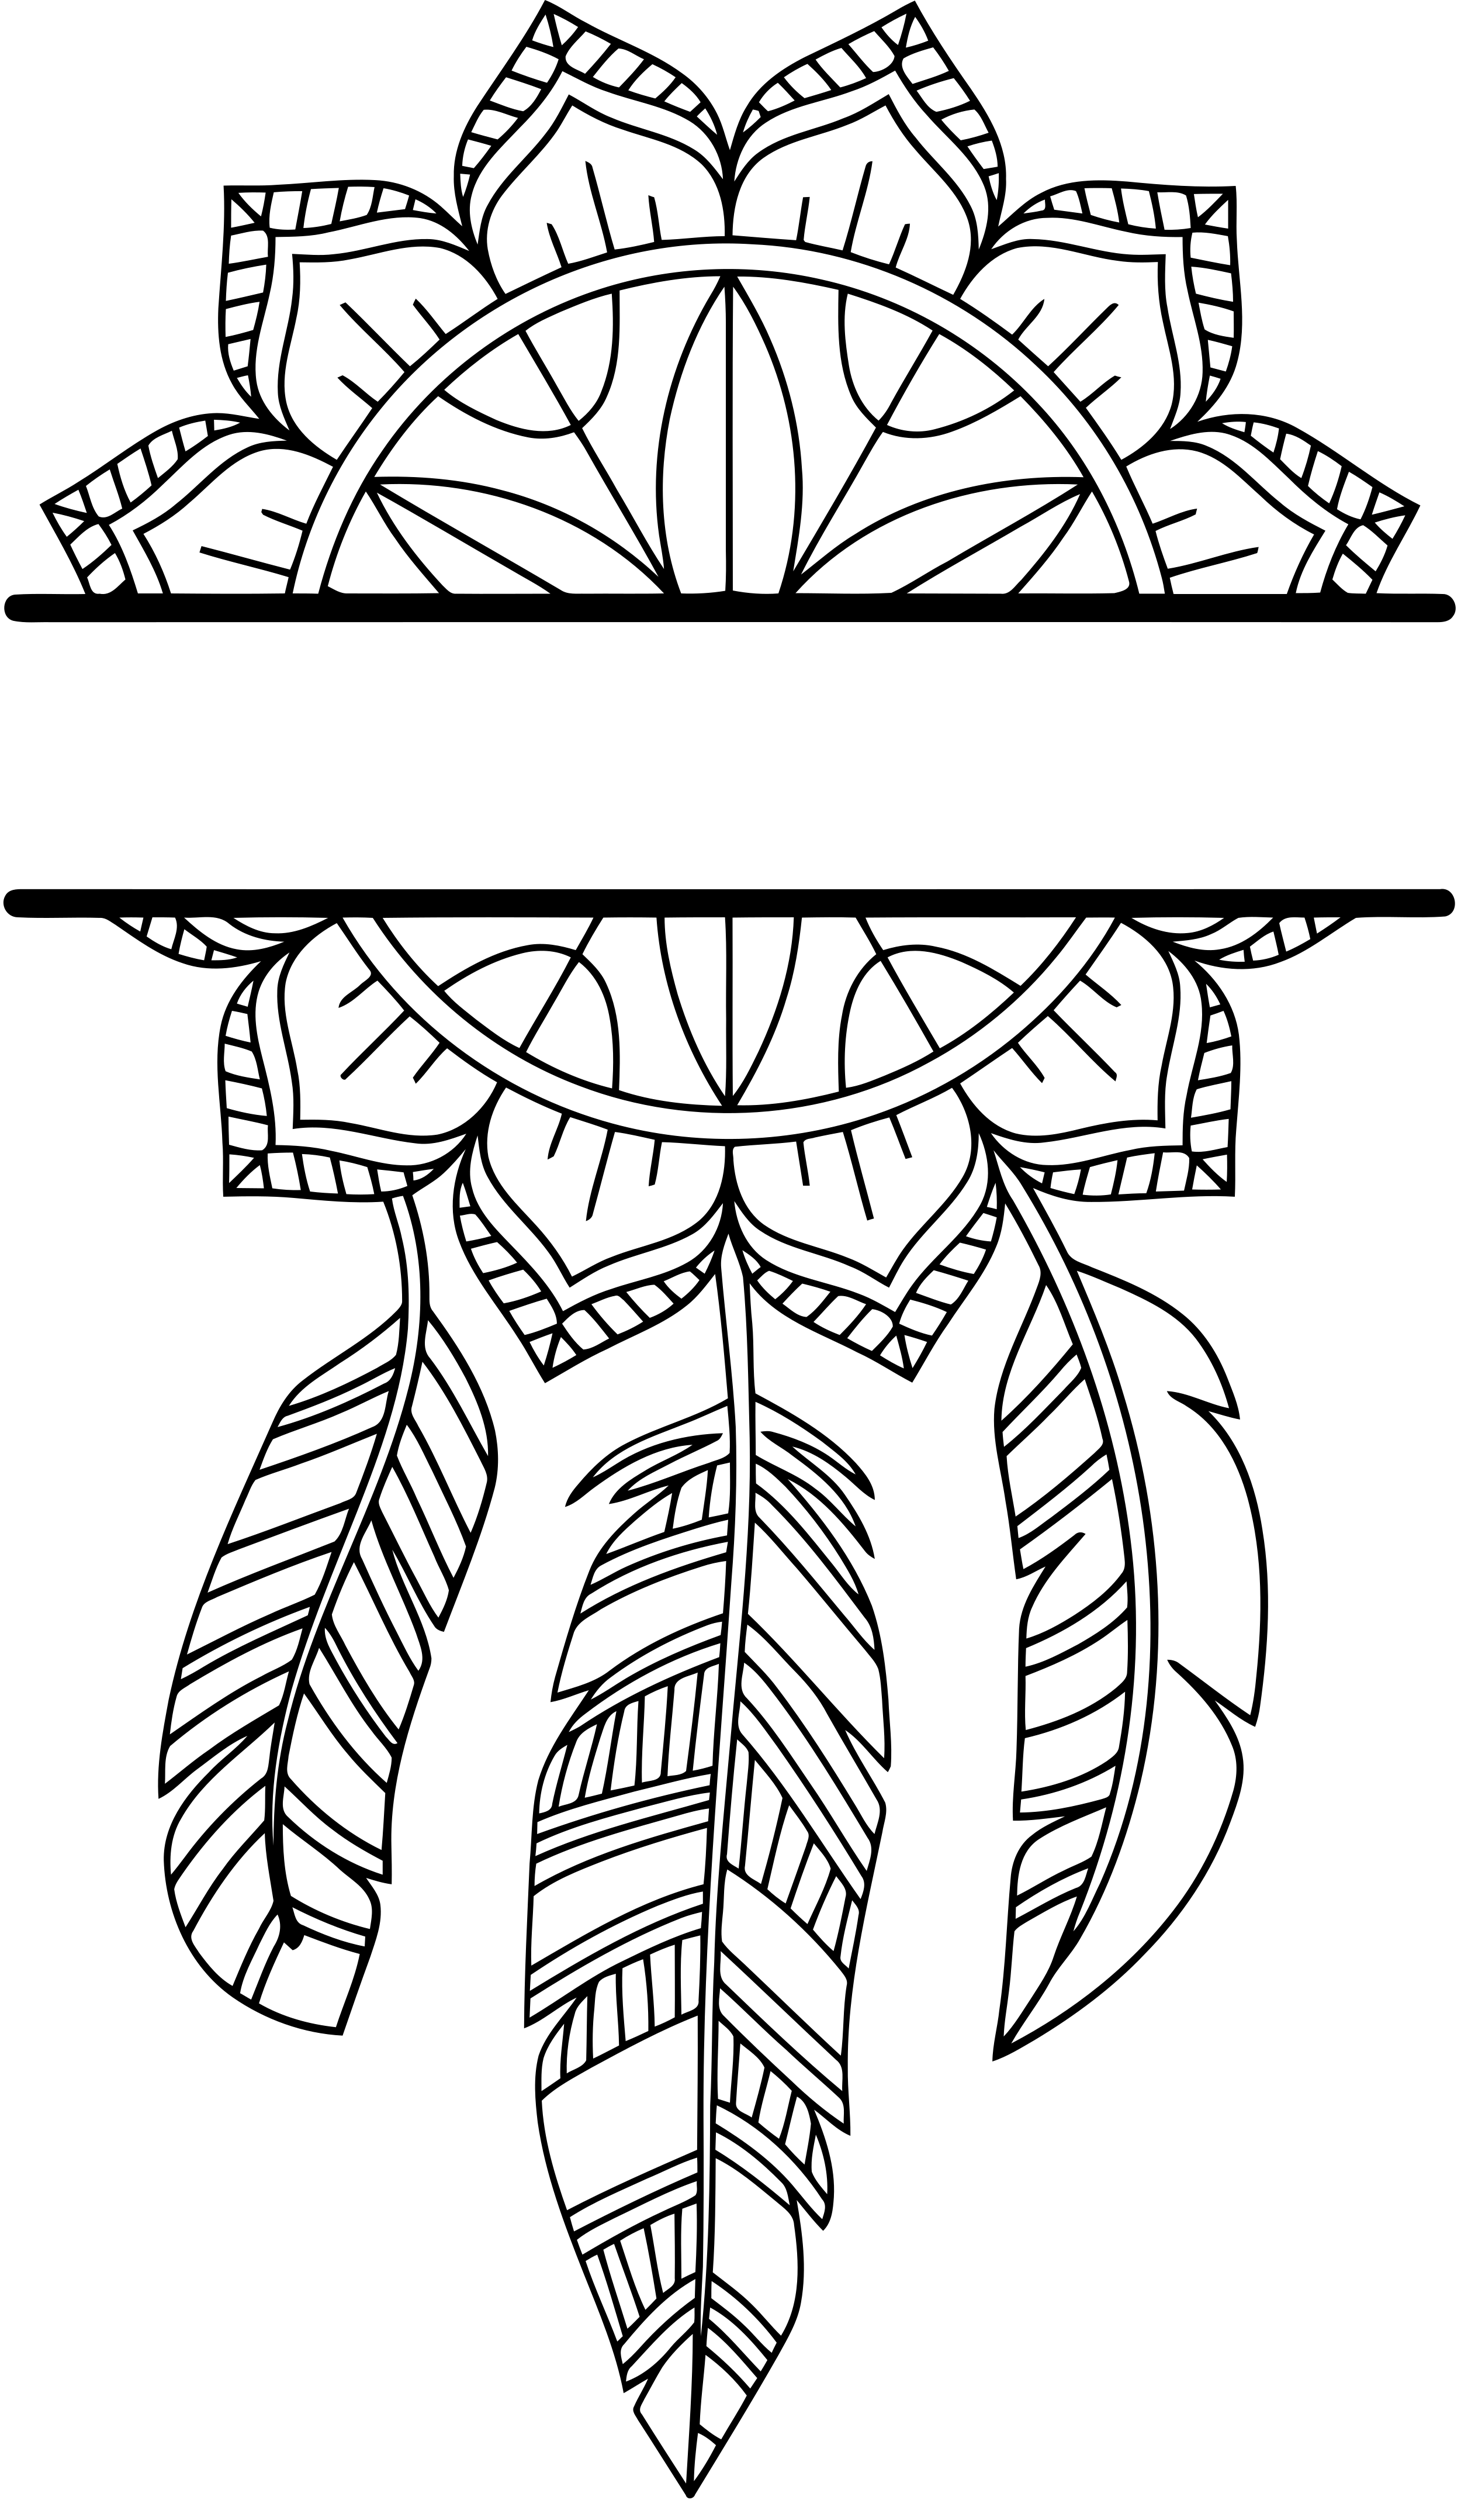
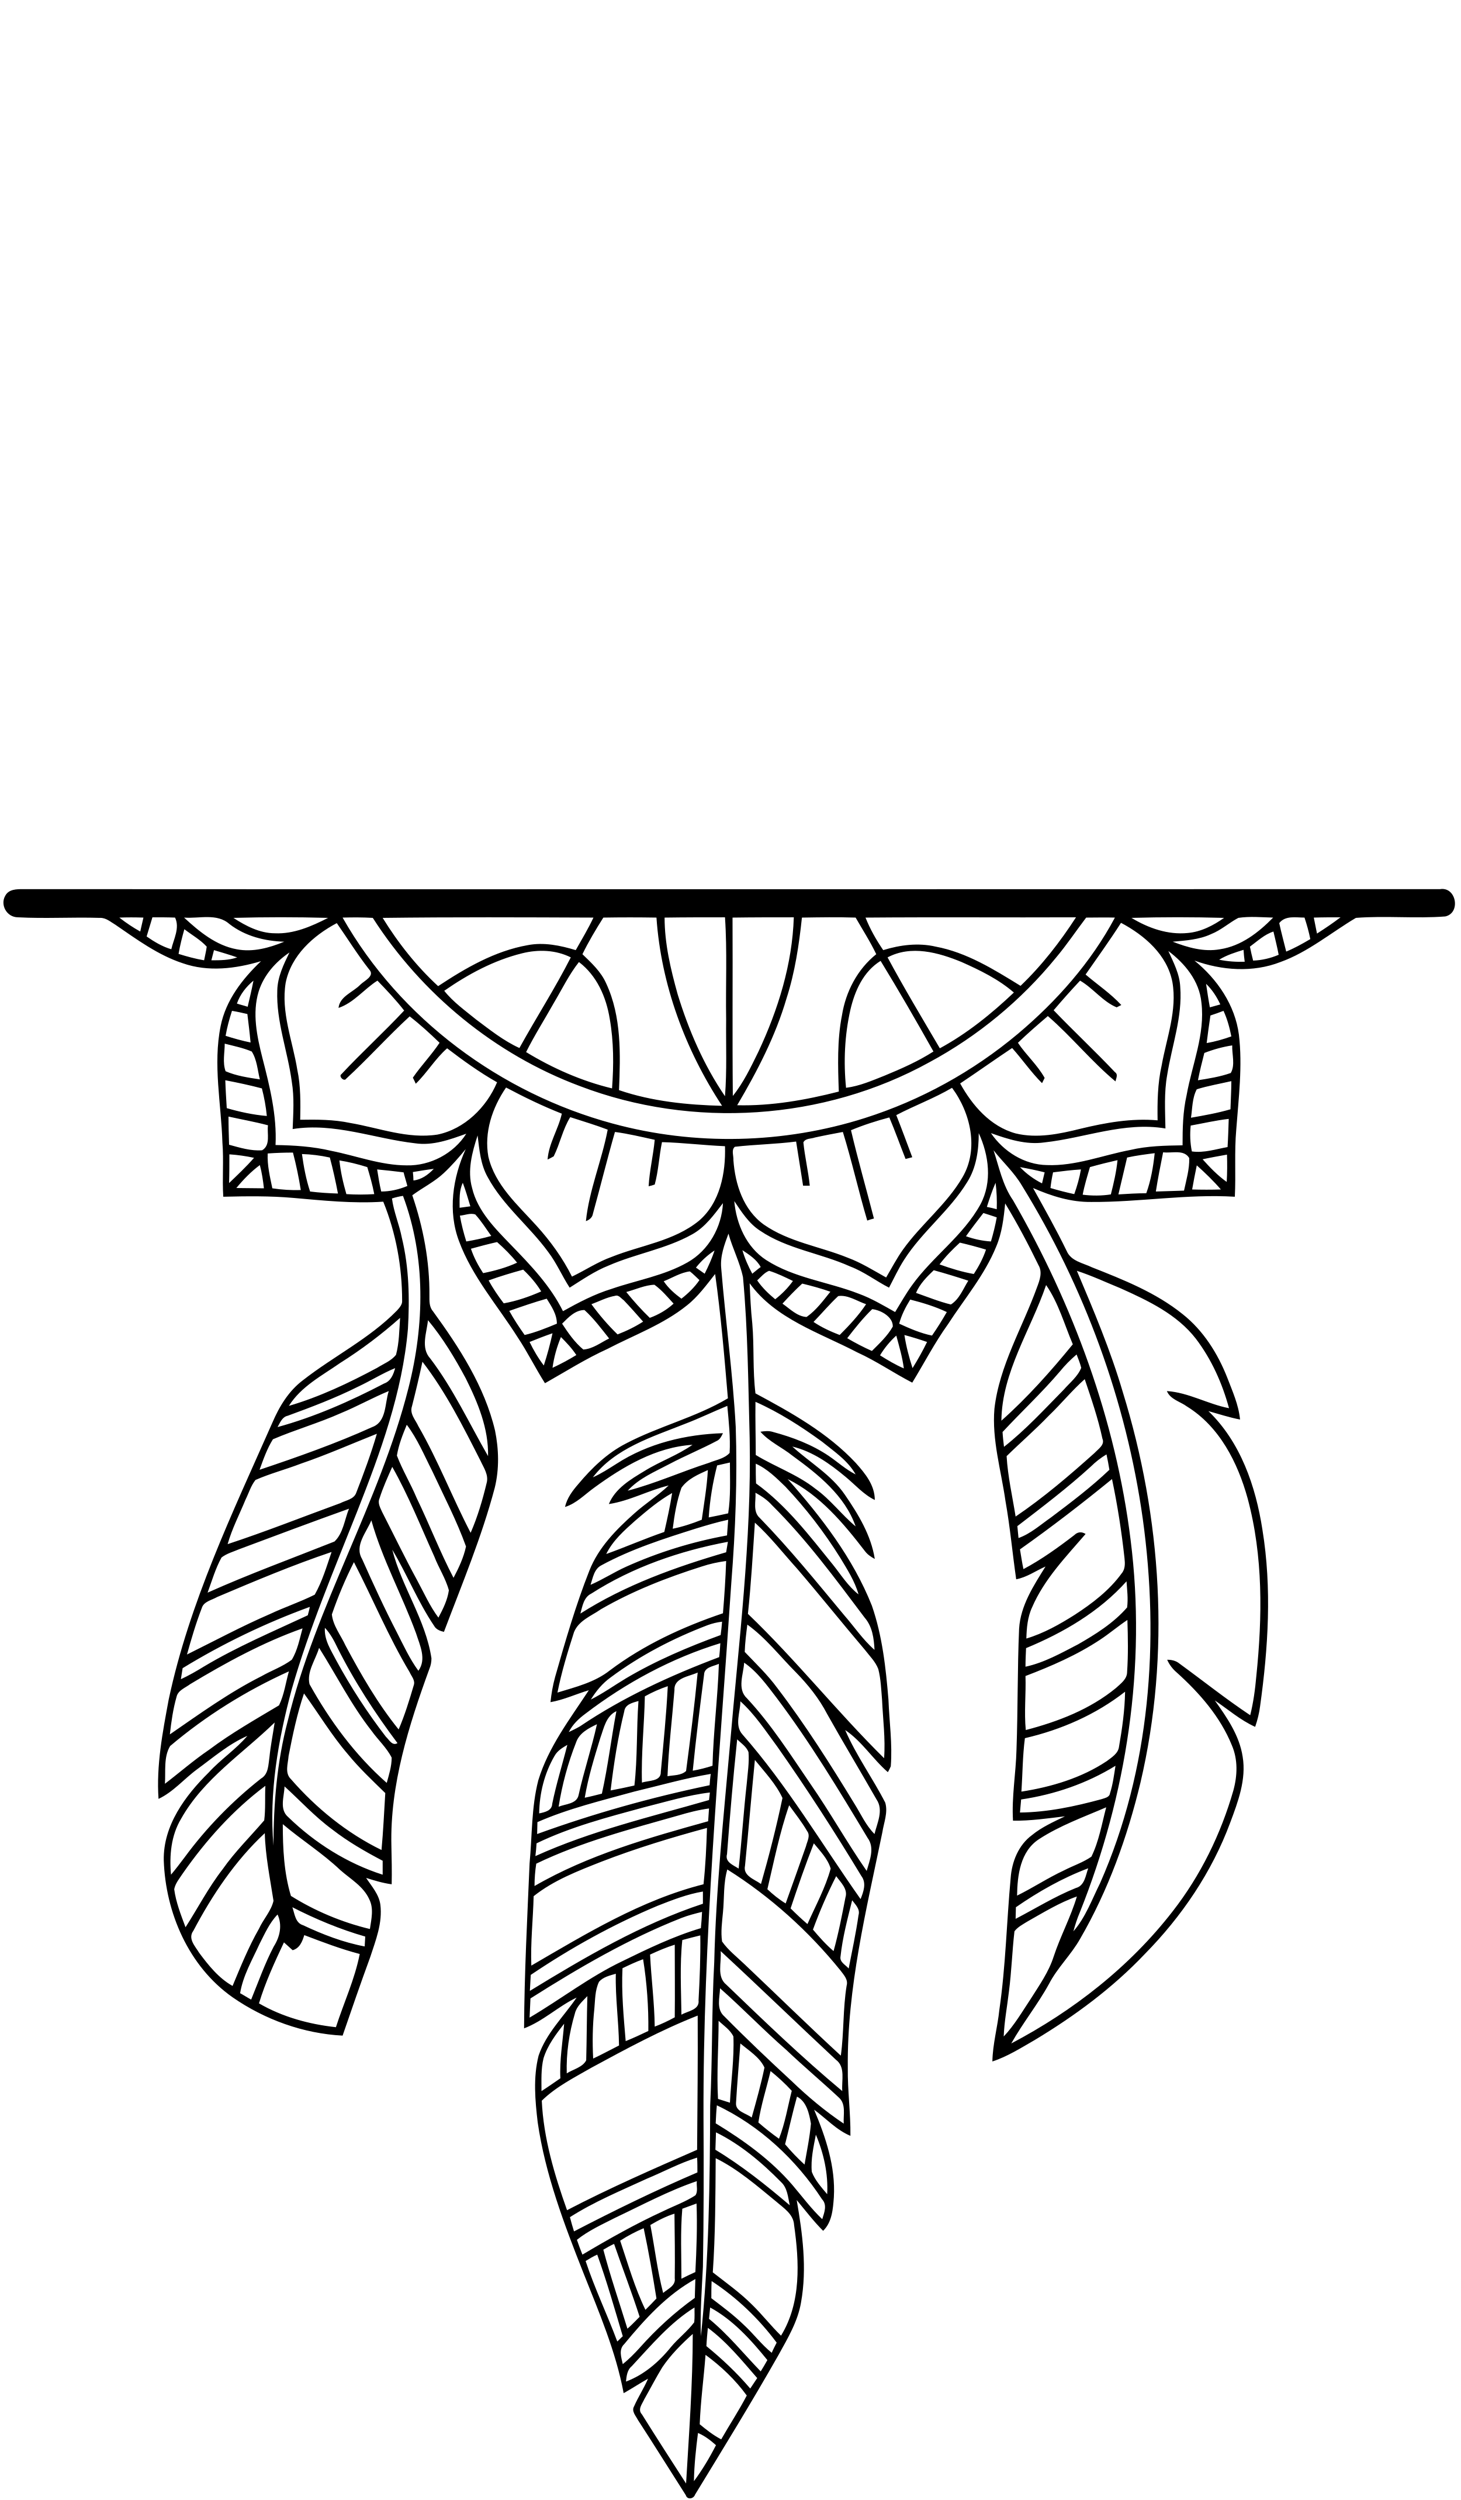
<svg xmlns="http://www.w3.org/2000/svg" height="860.7" preserveAspectRatio="xMidYMid meet" version="1.0" viewBox="-1.2 0.0 503.2 860.7" width="503.2" zoomAndPan="magnify">
  <g id="change1_1">
-     <path d="M186.5,0c5.1,2,9.4,5.4,14.2,7.8c10.9,6.1,22.9,10,33,17.4c5.1,3.6,9.3,8.4,12.1,14c2,4,2.9,8.3,4.4,12.5 c1.5-5.2,2.9-10.5,5.8-15.1c4.5-7.8,12.2-13,20.1-17c10.6-5.1,21.3-10.1,31.5-16.1c2-1.2,4.1-2.3,6.3-3.3 c5.7,10.6,12.4,20.6,19.3,30.4c6.3,9.2,12.5,19.5,12.1,31c0.3,5.6-1.6,11-2.7,16.4c4.8-4.1,9.1-8.8,14.8-11.6 c9-4.8,19.6-4.7,29.6-3.9c12.4,1.2,24.9,2.2,37.4,1.5c0.7,6.2,0,12.5,0.4,18.7c0.5,14,3.8,28.3,0.1,42c-2.1,8.2-7.6,14.8-13.7,20.5 c11.1-3.9,23.8-3.8,34.3,2.1c14.7,8.1,27.4,19.2,42.5,26.7c-4.8,10.1-11.4,19.5-15.1,30.2c7.6,0.4,15.2,0,22.8,0.3 c3.7-0.1,5.8,4.9,3.5,7.7c-1.1,1.7-3.3,2-5.2,2c-159.3-0.1-318.6,0-477.9,0c-4.3-0.1-8.6,0.4-12.8-0.5c-4.4-1.2-3.9-8.6,0.7-9 c8-0.5,16.1,0,24.2-0.2c-4.3-10.7-10.3-20.7-15.8-30.8c4.3-2.7,8.9-4.9,13.2-7.7c9.3-5.7,17.9-12.6,27.4-17.9 c6.3-3.5,13.3-5.8,20.5-5.9c5,0,9.8,1.3,14.6,2c-3.2-4-7-7.6-9.4-12.1c-4.4-7.9-5.1-17.2-4.7-26c0.9-14,2.6-28.1,1.8-42.2 c6.3-0.2,12.5,0.2,18.8-0.3c11.1-0.5,22.2-2.2,33.4-1.6c8.3,0.4,16.5,3.6,22.7,9.1c2.5,2.2,4.8,4.6,7.3,6.8 c-1.4-5.7-3.1-11.4-2.9-17.3c-0.2-8.7,3.5-16.9,8.1-24.1C171.1,24.5,179.8,12.8,186.5,0z M182.1,13.9c2.4,0.9,4.9,1.7,7.3,2.3 c-0.6-3.8-1.5-7.5-2.7-11.2C184.9,7.8,183,10.7,182.1,13.9z M189.5,4.8c0.8,3.6,1.7,7.2,2.8,10.8c2.1-1.9,4-4,5.6-6.3 C195.2,7.6,192.4,6.1,189.5,4.8z M302.4,9.4c1.6,2.3,3.4,4.4,5.7,6.1c1.2-3.5,2.2-7.1,2.9-10.8C308,6.1,305.1,7.7,302.4,9.4z M310.8,16.4c2.6-0.6,5.2-1.4,7.7-2.4c-1.1-3-2.7-5.7-4.5-8.2C312.2,9.2,311.4,12.8,310.8,16.4z M193.6,19.4 c-0.3,3.6,4.3,4.5,6.7,6c3.1-3.3,6.1-6.7,8.9-10.3c-2.8-1.6-5.7-3.1-8.7-4.3C198.1,13.6,195,16,193.6,19.4z M291,15.2 c2.8,3.2,5.4,6.7,8.5,9.6c2.9-0.1,7.1-2.3,7.4-5.5c-1.8-3.3-4.6-5.8-7-8.6C296.9,12,293.9,13.5,291,15.2z M175,24.3 c4,1.6,8.1,3,12.2,4.2c1.7-2.5,3.1-5.2,4-8.1c-3.5-1.9-7.3-3.2-11.1-4.3C178.2,18.6,176.4,21.4,175,24.3z M211.8,16.7 c-3.4,2.9-6.1,6.4-8.8,9.8c2.8,1.7,5.8,2.9,9,3.6c3-3.1,6-6.2,8.6-9.7C217.7,19.2,215,16.8,211.8,16.7z M279.7,20.5 c2.4,3.5,5.6,6.5,8.5,9.6c3.1-0.8,6-1.9,8.9-3.2c-2.2-4-5.6-7-8.5-10.4C285.5,17.4,282.6,18.9,279.7,20.5z M310,20.1 c-1.8,3.1,1.3,6.4,3.1,8.8c4.2-1.4,8.5-2.6,12.5-4.5c-1.6-2.8-3.4-5.5-5.4-8.1C316.7,17.3,313.1,18.3,310,20.1z M215.2,31.1 c3,1.1,6.1,2,9.3,2.8c2.6-2.2,5.1-4.5,7-7.3c-2.5-1.7-5.2-3.2-8-4.5C220.4,24.7,217.4,27.6,215.2,31.1z M268.8,26.6 c2,2.7,4.4,5.1,7.1,7.2c3.1-0.9,6.2-1.8,9.2-2.8c-2.3-3.4-5.2-6.3-8.2-9C274,23.3,271.3,24.9,268.8,26.6z M192.5,24.5 c-3.7,7.4-9,13.8-14.8,19.6c-6.4,6.8-14,13.5-16.4,22.9c-1.6,5.8-0.2,11.8,2,17.2c0.7-4.6,1.1-9.5,3.5-13.7 c5-9.4,13.5-16.1,19.9-24.5c3.3-4.1,5.6-8.9,8-13.5c4.9,2.6,9.5,6,14.7,8c9.3,4,19.7,5.5,28.4,10.9c4.2,2.5,7.1,6.5,10,10.3 c-0.3-8-4.6-15.8-11.5-20c-8.7-5.2-18.9-6.7-28.3-10.1C202.6,29.9,197.6,27,192.5,24.5z M292.2,31.4c-9.8,3.7-20.7,4.9-29.6,10.8 c-6.8,4.4-10.4,12.4-10.9,20.3c2.3-3.6,4.7-7.4,8.2-9.9c8.7-6.4,19.7-7.8,29.4-11.9c5.6-2,10.5-5.3,15.6-8.3 c2.7,5.2,5.4,10.5,9.3,15c6.1,7.9,14.3,14.4,18.9,23.5c2.4,4.6,2.7,9.9,2.8,15c2.8-6.8,4.7-14.6,1.9-21.7 c-4-10-12.9-16.6-19.8-24.6c-4.3-4.6-7.8-9.9-10.9-15.3C302.3,27,297.4,29.7,292.2,31.4z M173.1,26.6c-2,2.6-3.9,5.2-5.6,8 c3.8,1.4,7.5,3,11.5,3.7c2.9-1.6,4.7-4.7,6.2-7.6C181.3,29.2,177.2,27.9,173.1,26.6z M314.5,31.2c2,2.6,3.6,6,6.8,7.3 c4-0.8,8-2,11.6-3.8c-1.7-2.7-3.6-5.3-5.6-7.8C322.9,28,318.6,29.4,314.5,31.2z M260.2,35.2c1,1,2,2.1,3.1,3.1 c3.2-0.8,6.3-2.2,9.2-3.7c-1.9-2.1-3.8-4.2-5.8-6.1C264,30.2,261.8,32.5,260.2,35.2z M227.6,34.9c2.9,1.3,5.9,2.5,8.9,3.6 c1.2-1.1,2.4-2.2,3.6-3.3c-1.6-2.7-4-4.8-6.5-6.6C231.5,30.6,229.4,32.6,227.6,34.9z M190.7,45c-5.5,8.1-13.1,14.5-19,22.3 c-3.9,5.2-6,12-4.9,18.5c1,5.5,2.9,10.8,6.1,15.4c6.4-3.1,12.8-6.2,19.3-9.2c-1.6-5.1-4.3-10-5.1-15.3c0.4,0.1,1.3,0.4,1.7,0.5 c2.7,4.1,3.7,9.1,5.7,13.6c4.6-0.8,9-2.5,13.4-3.9c-1.9-10.6-6.4-20.7-7.5-31.5c1.1,0.5,2.3,1,2.5,2.4c2.7,9.3,4.8,18.8,7.6,28.1 c4.6-0.5,9.1-1.5,13.6-2.6c-0.4-5.4-1.7-10.7-2-16.1c0.5,0.2,1.5,0.6,2,0.7c1.4,4.8,1.6,9.8,2.6,14.7c7.3-0.2,14.5-1.3,21.7-1.3 c0.2-8.8-1.5-18.3-7.9-24.7c-7.5-7-17.9-8.7-27.3-12c-6.1-1.9-11.8-4.9-17.3-8.3C194.1,39.1,192.6,42.1,190.7,45z M290.6,43 c-9.6,3.9-20.3,5.3-28.9,11.4c-8.3,6-10.5,16.9-10.6,26.6c7.3,0.6,14.6,1.2,21.9,1.7c1-4.9,1.5-9.9,2.4-14.8c0.6,0,1.8-0.1,2.3-0.1 c-0.5,5-1.7,9.9-2.1,14.8l0.5,0.7c4.3,1.2,8.6,1.9,12.9,2.9c3-9.5,5.1-19.2,7.9-28.8c0.3-1.2,1.1-1.9,2.4-1.9 c-1.4,10.6-5.7,20.7-7.5,31.3c4.3,1.7,8.7,3.1,13.2,4.2c2.1-4.5,3.4-9.3,5.5-13.8c0.4-0.1,1.3-0.2,1.7-0.2 c-0.2,5.3-3.6,10-4.9,15.1c6.7,3,13.2,6.3,19.8,9.4c4.4-7.7,7.9-16.8,5.1-25.6c-3.2-9.8-11.6-16.6-18.1-24.3 c-4.1-4.6-7.4-9.8-10.3-15.3C299.6,38.5,295.3,41.3,290.6,43z M165.4,37.8c-1.9,2.3-3,5.1-4.3,7.7c3,0.9,6,1.7,9.1,2.5 c2.6-2.2,4.9-4.6,7-7.4C173.3,39.6,169.4,37.4,165.4,37.8z M238.8,40.1c2.3,2.1,4.6,4.3,7,6.3c-0.8-3.2-2.3-6.3-4.1-9.1 C240.7,38.2,239.7,39.1,238.8,40.1z M258.1,37.7c-1.4,2.5-2.6,5.1-3.4,7.9c2.2-1.6,4.2-3.4,6.1-5.3c-0.2-0.5-0.5-1.6-0.7-2.1 C259.6,38,258.6,37.8,258.1,37.7z M323,41.2c2,2.5,4.3,4.8,6.7,7.1c3.2-0.6,6.4-1.5,9.6-2.6c-1.5-2.7-2.5-5.9-4.9-8 C330.4,38.1,326.5,39.3,323,41.2z M160,48c-1.2,2.9-1.9,6-2,9.1c1.3,0.3,2.7,0.5,4,0.8c2.1-2.4,4.1-5,6-7.7 C165.4,49.4,162.7,48.7,160,48z M332,50.4c1.8,2.7,3.7,5.3,5.6,7.8c1.6-0.3,3.2-0.5,4.8-0.8c0-3.1-0.9-6.1-2-9 C337.5,48.8,334.7,49.5,332,50.4z M157.3,59.8c0.1,2.7,0.2,5.4,1,8c1-2.5,1.8-5.1,2.4-7.7C159.6,60,158.5,59.9,157.3,59.8z M339.3,60.7c0.6,2.8,1.4,5.7,2.8,8.2c0.6-3,0.8-6.2,0.7-9.3C341.6,60,340.4,60.4,339.3,60.7z M105.9,65.1 c-1.2,4.4-2.1,8.9-2.6,13.4c3.2-0.1,6.4-0.6,9.6-1.4c0.9-4.1,1.9-8.3,2.6-12.4C112.3,64.8,109.1,64.9,105.9,65.1z M118.7,64.3 c-1.2,3.9-2.2,7.9-2.9,11.9c3.1-0.6,6.3-1.1,9.3-2.2c1.9-2.8,2-6.4,2.7-9.6C124.8,64.2,121.7,64.2,118.7,64.3z M130.9,64.8 c-0.9,2.8-1.7,5.6-2.3,8.4c3.2-0.4,6.4-0.8,9.7-1.2c0.5-1.6,1-3.1,1.4-4.7C136.9,66.2,133.9,65.3,130.9,64.8z M372.3,64.8 c0.6,3.1,1.4,6.1,2.2,9.2c3.2,1.1,6.5,2,9.8,2.6c-0.5-4-1.5-7.9-2.6-11.8C378.5,64.7,375.4,64.7,372.3,64.8z M384.9,64.9 c0.5,4.2,1.5,8.2,2.5,12.3c3.1,0.8,6.3,1.3,9.5,1.5c-0.4-4.4-1.3-8.6-2.4-12.9C391.3,65.2,388.1,65,384.9,64.9z M93.1,66.2 c-0.9,4-1.9,8.1-1.4,12.2c2.9,0.7,5.8,0.8,8.8,0.6c0.8-4.4,1.7-8.8,2.4-13.2C99.6,65.8,96.3,65.9,93.1,66.2z M360.5,67.6 c0.4,1.5,0.9,3,1.4,4.6c3.2,0.4,6.5,0.9,9.7,1.3c-0.6-2.6-1.1-5.3-2.2-7.7C366.5,64.6,363.4,66.8,360.5,67.6z M80.9,66.4 c2.2,3.1,4.9,5.7,7.8,8.1c0.7-2.7,1.2-5.4,1.6-8.2C87.2,66.2,84,66.2,80.9,66.4z M397.4,66.2c0.7,4.3,1.6,8.6,2.5,12.9 c3,0.1,6-0.1,9-0.6c-0.2-3.8-0.5-7.6-1.6-11.2C404.4,65.5,400.6,66.4,397.4,66.2z M410,66.8c0.4,2.7,0.8,5.4,1.4,8 c3.2-2.4,5.9-5.3,8.6-8.1C416.7,66.7,413.4,66.7,410,66.8z M78.5,68.6c-0.1,3.3-0.1,6.6-0.1,9.8c2.7-0.5,5.4-1.1,8.1-1.7 C84.1,73.7,81.4,71.1,78.5,68.6z M141.9,68.6c-0.3,1.2-0.6,2.4-0.9,3.7c2.7,0.5,5.4,1,8.1,1.2C147.1,71.4,144.6,69.8,141.9,68.6z M351.3,73.5c2.1-0.3,4.1-0.5,6.2-1c2-0.1,1.1-2.6,1.2-3.8C355.9,69.7,353.4,71.4,351.3,73.5z M413.8,77.3c2.6,0.5,5.3,1,8,1.4 c0-3.3,0-6.6,0-9.9C419,71.4,416.1,74.1,413.8,77.3z M111.9,80c-5.9,1.5-12.1,1.5-18.2,1.6c0,6.5-0.5,13.1-2,19.5 c-2.1,9.9-6,19.7-4.6,30c1,7.1,5.8,12.9,11.4,17.1c-1.8-4.2-3.8-8.4-4-13c-0.6-11.1,3.7-21.5,4.9-32.4c0.7-5.1,0.5-10.3,0-15.4 c4.8,0.2,9.6,0.7,14.4,0.1c10.8-1,21.2-5.4,32.2-5.2c5.1,0,9.8,2.2,14.4,4.1c-4.2-5.4-9.8-10.2-16.8-11.3 C132.7,73.6,122.3,78,111.9,80z M340.2,85.8c4.6-1.6,9.3-3.8,14.3-3.5c11.3,0.2,22,4.6,33.2,5.3c4.2,0.3,8.4,0,12.6-0.1 c-0.2,6.1-0.6,12.4,0.6,18.4c1.5,9.7,5.2,19.3,4.5,29.3c-0.2,4.4-2.1,8.4-3.6,12.5c6.6-4.2,11-11.6,11.2-19.5 c0.3-9.7-3.3-18.8-5.2-28.2c-1.4-6-1.7-12.2-1.7-18.4c-6.5,0.1-13-0.3-19.4-1.8c-9-1.8-17.9-5.3-27.2-4.8 C351.8,75,344.5,79.4,340.2,85.8z M78.4,81.1c-0.5,3.2-0.7,6.5-0.8,9.7c4.5-0.6,9-1.6,13.5-2.4c-0.4-2.9,1-7-1.7-9 C85.6,79.2,82,80.4,78.4,81.1z M409.5,80.1c-0.7,2.8-0.9,5.7-0.6,8.6c4.5,0.9,9.1,1.9,13.6,2.6c0.1-3.3-0.2-6.7-0.8-10 C417.7,80.6,413.6,79.7,409.5,80.1z M130.1,140.6c-15,18.4-25.7,40.4-30.5,63.7c2.9,0,5.9,0,8.8,0.1c4.6-17.5,11.7-34.4,22.1-49.3 c18-26.2,45-46,75.3-55.7c24.4-7.8,50.9-8.9,75.9-3.2c28.3,6.3,54.6,21.3,74.4,42.5c17.3,18.2,29.1,41.3,35.1,65.7 c2.9,0,5.8,0,8.8,0c-0.3-1.9-0.6-3.8-1.1-5.6c-7.2-27.6-22.2-53.3-43.1-72.8c-26.3-25-61.7-40.3-97.9-41.9 C209.5,81,160.6,103,130.1,140.6z M119.3,89.3c-5.7,1.2-11.5,1.1-17.3,1c0.4,6.4,0.3,12.9-1.1,19.1c-1.8,9.5-5.6,19.2-3.5,29 c2,9.1,9.7,15.4,17.4,19.9c4-6,8.2-11.8,12.2-17.8c-4-3.5-8.4-6.6-12-10.5c0.4-0.2,1.4-0.6,1.8-0.8c4.5,2.4,7.9,6.3,12.1,9.1 c3.2-3.2,6.3-6.7,9.2-10.2c-7-8.1-15.4-14.9-22.3-23.1c0.5-0.2,1.5-0.7,2-0.9c7.6,7.2,14.7,14.8,22.2,22c3.6-2.9,6.9-6,10.2-9.2 c-2.7-4.2-6.2-7.9-9.2-12c0.2-0.5,0.7-1.6,1-2.1c3.9,3.7,6.9,8.1,10.3,12.2c6.1-3.9,11.8-8.3,17.9-12.1 c-4.2-7.9-10.8-15.3-19.8-17.5C139.8,83.4,129.5,87.5,119.3,89.3z M349.1,85.4c-8.8,2.4-15.3,9.7-19.6,17.5 c6.2,3.8,12.1,8,17.9,12.3c4-3.8,6.3-9.3,11.1-12.3c-0.5,5.8-6.4,9.1-9,14c3.4,3.1,6.8,6.1,10.3,9.2c7-6.4,13.4-13.4,20.2-20 c1.1-1.1,2.6-2.6,4.1-1.1c-6.9,8.3-15.3,15.1-22.4,23.1c3.1,3.4,6.1,6.8,9.2,10.2c4.3-2.6,7.6-6.5,11.9-9c0.5,0.2,1.6,0.5,2.2,0.6 c-3.8,3.8-8.3,6.8-12.2,10.5c4.2,5.8,8.4,11.7,12.2,17.9c7.6-4.1,14.9-10.3,17.3-18.9c2.5-9.6-1.1-19.3-3-28.7 c-1.5-6.7-2-13.6-1.7-20.5c-4.6,0.2-9.2,0.3-13.8-0.4C372.2,88.4,360.9,83,349.1,85.4z M77.3,93.9c-0.4,3.2-0.6,6.5-0.7,9.7 c4.3-0.9,8.5-1.9,12.8-2.9c0.6-3.2,1-6.4,1.1-9.6C86,91.8,81.6,92.7,77.3,93.9z M409.1,91.8c0.3,3.1,0.9,6.3,1.6,9.3 c4.2,1.1,8.4,2.1,12.8,2.8c0-3.3-0.3-6.5-0.7-9.8C418.2,93.1,413.7,92.1,409.1,91.8z M212.2,100c0,12.3,0.8,25.1-4.4,36.6 c-1.8,4.3-5.1,7.6-8.5,10.8c3.6,7.3,8.1,14.1,12,21.2c5.5,9.1,10.3,18.5,16.2,27.3c-0.3-3.9-1.1-7.7-1.7-11.6 c-4-28.5,3-58,17.7-82.7c1.3-2.1,2.4-4.2,3.4-6.5C235.2,95.1,223.5,97.2,212.2,100z M252.7,95.2c4,7,8.2,14,11.4,21.5 c6.2,14.1,10,29.3,10.9,44.6c1.1,11.9-1.1,23.7-3,35.4c9.7-16.4,19.4-32.7,28.5-49.5c-3.2-3.2-6.7-6.5-8.5-10.8 c-5-11.5-4.6-24.3-4.4-36.6C276.1,97.2,264.5,95.1,252.7,95.2z M229.5,144.2c-3.9,19.8-3.4,41,3.9,60.1c5.1,0.2,10.2-0.1,15.2-0.9 c0.3-4.6,0.3-9.2,0.2-13.7c0-26.2,0-52.4,0-78.6c0-4.1-0.2-8.2-0.5-12.4C239,112.3,233,128.1,229.5,144.2z M251.3,98.7 c-0.3,34.9-0.1,69.7-0.1,104.6c5.2,1,10.5,1.4,15.7,1c9.4-27.8,7.1-58.8-4.6-85.6C259.2,111.7,255.8,104.8,251.3,98.7z M191.8,107.4c-4.1,1.9-8.4,3.6-12,6.5c3.4,6.4,7.3,12.6,10.8,18.9c2.4,4.1,4.5,8.4,7.5,12.1c3.4-2.7,6.3-6,7.8-10.1 c4.3-10.7,4.4-22.4,3.6-33.7C203.4,102.5,197.6,105,191.8,107.4z M291.2,125.9c1.2,7.2,4.4,14.2,10.2,18.9c1.8-1.8,3.2-3.9,4.3-6.1 c4.6-8.4,9.7-16.5,14.3-24.9c-8.9-5.9-19.1-9.5-29.2-12.7C288.8,109.2,289.9,117.7,291.2,125.9z M76.6,106.4 c-0.2,3.2-0.2,6.4-0.1,9.6c3.2-0.6,6.4-1.5,9.5-2.4c0.9-3.2,1.7-6.4,2.2-9.7C84.3,104.4,80.4,105.4,76.6,106.4z M411.6,104.2 c0.6,3.1,1.1,6.2,2.1,9.2c2.9,1.9,6.6,2.4,10,2.9c0.1-3,0-6.1,0-9.1C419.8,105.8,415.7,104.9,411.6,104.2z M151.8,134.2 c5.3,4.5,11.7,7.5,18,10.4c8,3.3,17.4,5.8,25.6,1.7c-5.8-10.6-12-20.9-18.1-31.3C168,120.3,159.5,126.9,151.8,134.2z M322.3,115 c-6.4,10.2-12.4,20.7-18,31.3c5.1,2.3,10.9,2.9,16.3,1.5c9.9-2.5,19.4-7,27.5-13.4C340.3,126.9,331.8,120.2,322.3,115z M77.4,118.5 c-0.3,3.2,0.7,6.2,1.9,9.1c1.6-0.5,3.2-1,4.8-1.5c0.4-3.1,0.7-6.2,1-9.4C82.6,117.3,80,117.9,77.4,118.5z M414.8,117 c0.3,3.2,0.6,6.4,0.9,9.5c1.8,0.5,3.5,0.9,5.3,1.4c1-2.8,1.8-5.7,2.2-8.7C420.4,118.4,417.6,117.6,414.8,117z M80.4,130.1 c1.4,2.4,2.9,4.6,4.9,6.5c-0.2-2.5-0.6-5-1.1-7.4C82.9,129.4,81.7,129.8,80.4,130.1z M415.5,129.3c-0.6,3-1.1,6-1.4,9 c2.2-2.3,4.1-4.9,5.1-7.9C417.9,130,416.7,129.6,415.5,129.3z M127.7,164.2c14.8-0.5,29.8,0.7,44.2,4.6 c20.1,5.2,38.6,15.6,53.7,29.8c-7.9-14.5-16.5-28.5-24.6-42.9c-1.3-2.4-2.9-4.7-4.5-6.9c-5,1.9-10.4,2.8-15.7,1.8 c-11.3-2.2-21.7-7.7-31.1-14.2C141,144.4,133.8,154,127.7,164.2z M326.7,148.6c-7.6,2.8-16.2,3.2-23.8,0.1 c-2.4,3.3-4.3,6.8-6.3,10.3c-7.2,13-15.3,25.5-21.9,38.8c6.1-4.7,11.9-9.9,18.6-13.9c23.2-14.9,51.3-20.6,78.7-19.6 c-5.8-10.3-13.4-19.5-21.7-27.9C342.8,141,335.1,145.6,326.7,148.6z M72.5,144.5c0,1.2,0.1,2.5,0.1,3.7c3.1-0.5,6.2-1.2,8.9-2.7 C78.6,144.8,75.5,144.6,72.5,144.5z M60.5,147.2c0.7,2.8,1.4,5.5,2.2,8.2c2.7-1.6,5.2-3.4,7.7-5.3c-0.3-1.8-0.6-3.5-0.9-5.3 C66.3,145.3,63.3,146,60.5,147.2z M419.7,145.7c2.4,1.5,5,2.3,7.7,3.1c0.2-1.2,0.4-2.3,0.5-3.5C425.2,145,422.4,145.2,419.7,145.7z M430.6,145.4c-0.4,1.5-0.7,3-1,4.6c2.5,2,5.1,4,7.8,5.8c0.9-2.7,1.6-5.5,1.9-8.3C436.5,146.5,433.6,145.7,430.6,145.4z M49.9,153.4c0.7,3.8,2,7.5,3.3,11.2c2.4-2,5.1-3.9,6.8-6.5c0.3-3.4-1.3-6.6-2-9.8C55.2,149.7,51.5,150.6,49.9,153.4z M77.7,149.7 c-9.4,3.1-16,10.8-23,17.3c-5.5,5.4-11.6,10.1-18.4,13.7c4.7,7.3,7.5,15.4,10,23.6c2.9,0,5.7,0,8.6,0c-2.3-7.8-6.5-14.7-10.4-21.7 c5.2-2.5,10.4-5.2,14.8-9c8.3-6.5,15-15.1,24.8-19.6c4.2-2,8.9-2.2,13.5-2.3C91.3,149.4,84.3,147.5,77.7,149.7z M401.8,151.8 c4.3,0,8.8,0,12.8,1.8c10,4.1,16.8,12.8,25,19.3c4.7,4.1,10.2,7,15.7,9.8c-4.2,6.8-8.6,13.6-10.2,21.5c2.8,0,5.6,0,8.4-0.2 c2.2-8.2,5.3-16.1,9.7-23.5c-7.7-4.1-14.4-9.7-20.5-15.8c-6.5-6.1-12.9-13.2-21.9-15.5C414.5,147.7,407.9,149.7,401.8,151.8z M441.8,149.3c-0.8,2.9-1.5,5.9-2.1,8.8c2.3,2.3,4.5,4.8,7.3,6.5c1.4-3.6,2.5-7.4,3.3-11.2C447.7,151.6,445,149.7,441.8,149.3z M39.2,159.7c1,4.6,2.3,9.1,4.6,13.3c2.5-1.8,4.9-3.8,7.2-5.9c-1-4.3-2.4-8.5-3.8-12.7C44.4,156.1,41.8,157.9,39.2,159.7z M88.4,155.3c-10,2.9-16.8,11.4-24.5,17.9c-4.7,4.3-10.1,7.7-15.7,10.6c4.1,6.4,7.2,13.3,9.5,20.5c13.1,0.1,26.2,0.2,39.2,0 c0.4-1.9,0.9-3.7,1.3-5.6c-10.2-3.1-20.6-5.3-30.7-8.5c0.2-0.7,0.5-1.5,0.7-2.2c10.2,2.6,20.3,5.5,30.5,8.1 c1.8-4.3,3.2-8.8,4.3-13.4c-4.5-1.9-9.3-3.3-13.6-5.5l-0.6-0.9l0.3-1.1c5.3,0.8,10,3.6,15.2,5.1c2.6-6.8,6-13.1,9.2-19.6 C105.8,156.6,97.1,152.9,88.4,155.3z M386.7,160.6c2.8,6.7,6.3,13.1,9.1,19.7c5.1-1.7,9.9-4.5,15.3-5.2c-0.1,0.5-0.4,1.5-0.5,2 c-4.4,2.3-9.3,3.4-13.8,5.7c1.1,4.4,2.6,8.7,4.2,13c10.6-1.7,20.6-6,31.3-7.5c-0.1,0.5-0.3,1.6-0.5,2.1c-9.9,3.2-20.2,5.1-30.1,8.5 c0.4,1.9,0.8,3.7,1.3,5.6c13,0,26,0,39,0c2.5-7.1,5.6-14,9.4-20.5c-6.8-3.4-12.9-7.9-18.4-13.2c-6.7-5.9-13-13-21.9-15.4 C402.6,153.2,393.9,156.2,386.7,160.6z M452.7,155.3c-1.3,4-2.5,8-3.4,12c2.2,2.2,4.7,4.2,7.3,6c1.9-4.1,3.3-8.4,4.3-12.8 C458.3,158.5,455.6,156.7,452.7,155.3z M28.4,167.3c1.4,3.5,1.9,7.5,4.4,10.5c3,1.3,5.6-1.6,8.1-2.7c-1.1-4.6-2.9-9-4.3-13.5 C33.8,163.3,31,165.2,28.4,167.3z M463.4,162.4c-1.6,4.2-3.3,8.5-4.1,12.9c2.5,1.6,5.2,2.9,8.1,3.5c1.8-3.5,3.1-7.3,4.1-11.1 C468.8,165.8,466.2,164,463.4,162.4z M129.7,166.8c20.6,12.4,41.5,24.1,62.2,36.3c2.5,1.7,5.6,1.2,8.4,1.3 c9.1-0.1,18.1,0.1,27.2-0.1C202.7,177.8,165.5,165,129.7,166.8z M272.8,204.2c11,0,22,0.5,33-0.1c6.7-3.1,12.7-7.4,19.3-10.8 c14.9-8.9,30.3-17.1,44.9-26.5C334.3,165.1,296.9,177.3,272.8,204.2z M17.6,173.5c3.6,1.3,7.4,2.3,11.1,3.1c-0.9-2.7-1.8-5.4-2.9-8 C23.1,170.1,20.3,171.7,17.6,173.5z M124.8,169.2c-5.8,10.2-10.2,21.3-13.1,32.6c2.2,1.1,4.3,2.6,6.9,2.5c10.5,0,20.9,0.1,31.4-0.1 c-5.2-6.1-10.6-12.1-15.1-18.8C131.1,180.3,128.4,174.5,124.8,169.2z M128.6,169.6c5.6,11.8,13.7,22.3,22.6,31.9 c1.4,1.3,2.7,3.1,4.8,2.9c10.8,0.1,21.6,0,32.4,0c-4.3-3.1-9.1-5.5-13.6-8.2C159.3,187.3,144.1,178.2,128.6,169.6z M374.9,169.2 c-3.4,5.2-6.1,10.8-9.8,15.8c-4.6,6.9-10.1,13.1-15.6,19.3c11-0.1,22,0.2,33.1-0.1c2.1-0.5,6-1.2,5-4.2 C384.8,189.3,380.5,178.8,374.9,169.2z M473.9,169.5c-0.9,2.6-1.8,5.1-2.6,7.7c3.8-0.9,7.5-1.9,11.2-2.9 C479.7,172.5,476.9,170.8,473.9,169.5z M350.4,181.3c-13.1,7.7-26.5,14.9-39.3,23c10.8,0,21.6,0.1,32.4,0.1c3.2,0.4,4.9-2.8,7-4.7 c7.9-9,15.5-18.6,20.3-29.6C363.6,173.1,357.2,177.6,350.4,181.3z M16.9,176.5c1.4,2.9,3,5.7,4.9,8.3c2.1-1.7,4.1-3.5,6-5.4 C24.2,178.2,20.6,177.2,16.9,176.5z M472.3,179.9c1.8,2.1,3.9,3.9,6.1,5.6c1.6-2.6,3.1-5.3,4.4-8.1 C479.2,177.9,475.7,178.8,472.3,179.9z M23,187.5c1.3,2.8,2.7,5.6,4.2,8.4c3.6-2.4,6.9-5.3,10-8.3c-1.3-2.6-2.8-4.9-4.5-7.2 C28.6,181.5,25.9,184.8,23,187.5z M462.4,187.7c3.2,3.2,6.7,6.1,10.2,9c1.7-2.8,3.2-5.7,4.1-8.9c-2.8-2.4-5.3-5.1-8.4-7 C465.1,181.5,464.1,185.3,462.4,187.7z M28.8,198.8c1,2.1,1.1,6.1,4.3,5.6c3.9,0.8,6.3-2.7,8.9-4.9c-0.8-3.2-1.9-6.3-3.6-9.1 C34.9,192.8,31.7,195.7,28.8,198.8z M457.7,199.5c1.7,1.6,3.2,3.4,5.3,4.6c2,0.3,4.1,0.2,6.2,0.3c0.8-1.6,1.5-3.2,2.3-4.8 c-3.2-3.3-6.7-6.2-10.2-9C459.7,193.4,458.6,196.4,457.7,199.5z" />
-   </g>
+     </g>
  <g id="change1_2">
    <path d="M0.6,308.4c1.2-2.3,3.9-2.3,6.2-2.3c162.7,0.1,325.3,0,488,0c5.6-0.9,7.2,8.2,1.8,9.4c-10.2,0.8-20.6-0.3-30.8,0.5 c-8.6,5.1-16.5,11.8-26,15.2c-9.5,3.7-20.2,2.9-29.6-0.5c7.9,6.4,14,15.4,15.3,25.5c1.3,10.8-0.1,21.8-0.9,32.6 c-0.7,7.7-0.1,15.5-0.5,23.2c-16.5-1-32.9,1.9-49.4,1.8c-7,0.1-13.7-2-20.1-4.8c4,7.2,8,14.3,11.6,21.7c1.5,3.5,5.6,4.1,8.7,5.6 c10.9,4.3,22,8.7,31.2,16.1c7.1,5.6,12.1,13.5,15.4,21.9c1.8,4.7,3.9,9.3,4.4,14.4c-3.7-0.7-7.3-1.9-10.9-2.9 c11.1,10.7,16.3,25.9,18.6,40.8c3.3,20.2,2,40.7-0.8,60.8c-0.3,2.4-0.9,4.8-1.7,7.1c-5.1-2.3-9.3-6-13.9-9.1 c4.2,5.9,8.5,12.1,9.6,19.4c1.3,7.8-1.6,15.5-4.3,22.7c-6.3,17-16.7,32.3-29.4,45.2C382,684.4,369,694,355.2,702.3 c-4.7,2.7-9.4,5.7-14.6,7.4c0.1-6,1.8-11.9,2.4-17.8c2.2-15.1,2.5-30.3,3.9-45.4c0.4-5.6,2.7-11.3,7.3-14.7 c3.4-2.8,7.5-4.6,11.4-6.5c-5.9,0.7-11.9,1.6-17.9,1.5c-0.5-8.2,1-16.3,1.2-24.4c0.5-13.9,0.3-27.8,0.9-41.7c0.5-8,5-14.8,9.1-21.4 c-3.4,1.5-6.4,3.7-10.1,4.4c-1.3-9-2.1-18-3.7-27c-1.5-10.5-4.7-21-3.8-31.7c1.7-14.9,9.7-28,14.7-41.9c0.9-2.4,1.9-5.1,0.5-7.5 c-3.5-7.2-7.3-14.4-11.5-21.3c-0.5,5.1-1.1,10.2-3.1,14.9c-4,9.8-10.9,17.9-16.6,26.7c-4.6,6.4-8.2,13.4-12.3,20.1 c-6.4-3.3-12.3-7.4-18.9-10.4c-13-6.8-28.2-11.5-37.1-23.8c0.2,4.6,0.4,9.2,0.9,13.8c0.7,8,0.1,16.1,1.1,24.1 c12.3,6.6,24.9,13.6,34.6,24c3.2,3.6,6.5,7.6,6.5,12.7c-3.9-1.9-6.8-5.3-10.1-8c-5.4-4.5-11.3-8.7-18.3-10.4 c6,5.5,13.4,9.7,18.1,16.6c4.6,6.7,9,13.9,10.3,22.1c-1.3-0.7-2.5-1.5-3.4-2.7c-7.4-9.6-15.5-19.3-26.6-24.8 c11.6,13.1,22.5,27.2,29,43.6c3.6,10.4,4.8,21.4,5.7,32.3c0.3,7.7,1.4,15.3,0.8,23c-0.2,0.5-0.7,1.5-1,2 c-5.2-4.5-8.9-10.6-14.7-14.5c3.8,8.8,9.5,16.6,13.8,25c1,3.4-0.5,6.9-1,10.2c-5.5,26.7-12.2,53.6-11.9,81.1 c-0.1,7.8,1,15.6,0.9,23.4c-4.8-2-8.4-6-12.5-9c4,9.5,7.4,19.6,6.8,30.1c-0.3,4-0.6,8.6-3.7,11.6c-3.3-3.3-6.1-7-9.1-10.6 c2,11.6,3.6,23.5,1.5,35.2c-1.1,6.6-4.6,12.4-7.8,18.2c-9.2,16.2-19,32.1-28.7,48c-0.5,1.5-2.7,1.9-3.2,0.2 c-5.5-8.6-10.9-17.3-16.5-25.9c-0.7-1.4-2.3-3-1.3-4.7c1.4-3.2,3.4-6.2,4.8-9.5c-2.8,1.6-5.6,3.4-8.4,5 c-2.7-14.4-8.5-27.9-13.9-41.5c-6.6-16.7-13.1-33.8-15.7-51.7c-0.9-7.6-1.6-15.5,0.3-23c2.6-7.7,8.6-13.4,13.1-20 c-6.3,3-11.5,8.1-18.1,10.6c0.1-19,1.1-37.9,1.9-56.8c0.9-9.5,0.6-19.3,3-28.6c3.5-11.5,10.9-21.1,17.4-31 c-4.4,1.3-8.6,3.3-13.2,4.1c0.3-2.9,0.8-5.8,1.6-8.7c3.5-12.3,7.1-24.7,11.8-36.6c3.1-7.9,9.2-14.1,15.5-19.7 c3.8-3.4,8.1-6.1,11.8-9.6c-7,1.7-13.4,5.3-20.6,6.4c2.2-5.4,7.5-8.5,12.3-11.4c5.3-3.3,11.4-5.4,16.5-9 c-12.6,0.8-23.9,7.5-33.9,14.8c-3.2,2.3-6.1,5.4-10,6.6c0.7-3.1,2.6-5.6,4.6-7.9c4.6-5.5,9.9-10.6,16.3-13.9 c11.4-6,24.1-9,35.2-15.6c-1.2-14.3-2.4-28.6-4.4-42.8c-3,3.8-5.9,7.8-9.7,10.8c-8.2,6.6-18.2,10.2-27.4,15 c-7.5,3.4-14.4,7.8-21.5,11.8c-3.3-5.2-6-10.7-9.4-15.8c-6.9-10.9-15.7-20.9-20.2-33.1c-3.9-10.3-2.2-21.8,2.3-31.7 c-2.4,2.9-4.8,5.7-7.6,8.3c-3.2,3-7.3,5-10.8,7.6c3.8,11.1,6,22.8,5.9,34.5c0,1.9-0.1,3.9,1.2,5.4c9.1,12.5,17.8,25.9,21.4,41.1 c1.3,6.4,1.5,13.2-0.1,19.7c-4.5,17-11.3,33.2-17.5,49.6c-1.3-0.3-2.7-0.8-3.4-2.1c-5.6-8.3-9.3-17.7-14.4-26.2 c3.3,12.9,11.5,24.1,13.5,37.4c0,1.2-0.2,2.4-0.7,3.6c-7.1,19.5-13.6,39.9-13.1,60.9c0.1,4.4,0.2,8.9,0.1,13.3 c-3-0.4-6-1.3-8.8-2.2c1.9,2.9,4.4,5.6,4.9,9.2c0.8,6.3-1.6,12.3-3.5,18.1c-3.3,9-6.4,18-9.5,27c-13.5-0.7-26.8-5.5-37.9-13.2 c-15.1-10.6-23.1-29.1-23.7-47.2c-0.2-12,7.4-22.2,15.5-30.2c4.1-4.5,9.3-7.9,13.3-12.6c-6.4,2.8-11.7,7.4-17.3,11.5 c-4.5,3.3-8.2,7.8-13.3,10.2c-0.8-11.5,1.4-22.9,3.5-34.2c7.1-33.4,22-64.3,35.7-95.3c2.4-5.6,5.6-10.9,10.5-14.6 c10.6-8.3,22.9-14.3,32.4-24c0.9-1,1.9-2.1,1.8-3.4c0-11.6-2.1-23.3-6.5-34.1c-10.4,0.7-20.7-0.4-31-1.3c-8-0.7-16-0.6-24.1-0.4 c-0.4-6.2,0.2-12.5-0.3-18.7c-0.4-13.3-3.3-26.8-0.6-40.1c1.8-8.9,7.5-16.2,13.9-22.3c-8.7,2.6-18.2,3.8-27,0.7 c-8.5-2.8-15.8-8.2-23.1-13.2c-1.7-1-3.3-2.5-5.4-2.4c-9.4-0.3-18.8,0.3-28.2-0.2C1.1,315.8-1.2,311.5,0.6,308.4z M39.9,315.9 c2.3,1.8,4.7,3.4,7.2,4.8c0.4-1.6,0.7-3.2,1.1-4.8C45.4,315.8,42.6,315.8,39.9,315.9z M51.3,315.8c-0.7,2.2-1.3,4.4-2,6.6 c2.6,1.8,5.4,3.5,8.5,4.4c0.8-3.5,3-7.3,1.3-10.9C56.5,315.8,53.9,315.8,51.3,315.8z M62.2,315.9c5.2,4.8,11,9.6,18.1,10.9 c5.6,1.1,11.3-0.5,16.4-2.6c-6.7-0.2-13.5-1.9-18.9-6.1C73.5,314.3,67.4,316.3,62.2,315.9z M79.2,316c4.3,2.8,9.1,5.3,14.3,5.3 c6.5,0.3,12.6-2.4,18.3-5.3C100.9,315.7,90.1,315.7,79.2,316z M116.8,315.9c19.8,34.9,54.5,60.5,93,70.9c28.3,7.7,58.9,7,86.9-1.9 c19.2-6.1,37.2-16,52.7-29c13.3-11.2,25.2-24.6,33.4-40c-3.3-0.1-6.6,0-9.9,0c-3.5,4.6-6.7,9.4-10.4,13.8c-12,14.7-26.9,27-43.6,36 c-36.4,20.1-81.6,23-120.4,8.2C169.3,363,144,342.2,127.2,316C123.8,315.8,120.3,315.8,116.8,315.9z M130.6,316 c5.3,8.6,11.7,16.7,19.1,23.5c9.4-6.2,19.5-12.1,30.8-14.1c5.6-1.1,11.3,0.1,16.6,1.7c2.1-3.7,4.3-7.4,6.1-11.2 C179.1,315.8,154.9,315.7,130.6,316z M206.6,315.9c-2.6,4.1-5.1,8.3-7.2,12.6c3.1,3,6.4,6,8.2,10.1c5.3,11.4,4.9,24.4,4.4,36.7 c11.4,3.9,23.6,5.1,35.5,5.4c-12.7-19.3-21-41.7-22.6-64.8C218.8,315.8,212.7,315.8,206.6,315.9z M227.7,315.9 c0,9,2.1,17.8,4.5,26.4c3.8,12.4,9,24.4,16.3,35.1c0.7-8.8,0.3-17.6,0.4-26.5c-0.2-11.7,0.4-23.4-0.4-35.1 C241.5,315.8,234.6,315.8,227.7,315.9z M251.1,315.9c0.1,20.5-0.1,40.9,0.1,61.4c3.7-4.6,6.2-9.9,8.8-15.2 c6.8-14.5,11.7-30.2,12.2-46.3C265.2,315.8,258.1,315.8,251.1,315.9z M275,315.9c-1,9.4-2.4,18.8-5.3,27.8 c-3.8,13-10.1,25.1-17,36.8c11.8,0.3,23.6-1.8,35-4.7c-0.3-8.8-0.6-17.7,1.1-26.3c1.3-8.1,5.3-15.8,11.8-21 c-2.1-4.4-4.7-8.4-7.1-12.6C287.4,315.7,281.2,315.8,275,315.9z M296.9,315.9c1.6,4,3.7,7.7,6.1,11.2c5.8-1.8,12.1-2.6,18.1-1.2 c10.7,2,20.1,7.9,29.2,13.5c7.3-7,13.6-15.1,19.1-23.6C345.3,315.9,321.1,315.7,296.9,315.9z M388.5,316c5.8,3.5,12.5,5.9,19.4,5.2 c4.6-0.4,8.8-2.6,12.5-5.2C409.7,315.7,399.1,315.7,388.5,316z M415.9,321.6c-4.1,1.9-8.7,2.2-13.2,2.6c5.2,2,10.7,3.6,16.3,2.6 c7.3-1.1,13.3-5.8,18.3-10.9c-4-0.1-8-0.5-12,0.1C422.1,317.7,419.4,320.2,415.9,321.6z M439.4,317.8c0.7,3.3,1.6,6.5,2.4,9.8 c2.9-1.2,5.6-2.7,8.3-4.3c-0.5-2.5-1.2-5-2-7.4C445.1,315.9,441.5,315.1,439.4,317.8z M451.3,315.9c0.4,1.8,0.7,3.7,1.1,5.5 c2.8-1.8,5.5-3.6,8.1-5.6C457.4,315.8,454.4,315.8,451.3,315.9z M97.2,338.3c-1.7,10.2,2.4,20.1,4,30c1.2,5.6,1.1,11.5,1,17.2 c5.7-0.1,11.5-0.1,17.2,1.1c10,1.7,19.8,5.6,30.1,4c9.3-1.9,16.9-9.4,20.5-18c-6-3.4-11.7-7.5-17.2-11.7 c-4.1,3.6-6.9,8.4-10.8,12.2c-0.2-0.5-0.7-1.5-1-2.1c2.9-4.2,6.4-7.8,9.2-12c-3.3-3.2-6.7-6.3-10.3-9.1 c-7.5,6.9-14.4,14.6-21.9,21.5c-0.7,1.1-2.7-0.9-1.6-1.6c7-7.5,14.6-14.4,21.6-21.9c-2.8-3.6-6-7-9.2-10.3 c-4.6,2.9-8.1,7.6-13.4,9.4c0.4-4,5-5.4,7.5-8c1.4-1.4,5.2-3,3-5.3c-4-5.1-7.4-10.6-11.1-15.9C106.7,322.1,99.1,328.9,97.2,338.3z M384.9,317.7c-3.9,6.1-8.1,11.9-12.2,17.8c4.1,3.5,8.6,6.5,12.3,10.5c-0.4,0.2-1.2,0.6-1.6,0.8c-4.8-2-8.1-6.6-12.6-9.2 c-3.1,3.3-6.2,6.8-9.1,10.2c6.9,7.2,14.2,14,21.1,21.3c1.2,0.8,0.4,2.1,0.2,3.2c-8.3-6.9-15.1-15.4-23.3-22.5c-3.5,3-7,6-10.3,9.2 c2.8,4.2,6.7,7.6,9.2,12.1c-0.2,0.4-0.7,1.4-0.9,1.8c-3.8-3.8-6.8-8.2-10.3-12.1c-6,4-11.9,8.2-17.9,12.2 c4.2,7.6,10.4,14.8,19.1,17.2c7.4,1.8,15.1,0.2,22.3-1.6c8.7-2.1,17.6-3.7,26.6-2.9c-0.1-6.3,0-12.7,1.4-18.9 c1.7-9.5,5.4-19,3.7-28.7C400.8,328.7,393,322,384.9,317.7z M62.3,319.9c-0.8,2.8-1.5,5.6-2,8.5c2.9,0.9,5.8,1.7,8.8,2.2 c0.3-1.6,0.7-3.1,0.9-4.7C67.8,323.5,64.9,321.9,62.3,319.9z M429.3,325.9c0.3,1.6,0.7,3.2,1.1,4.8c3-0.1,6-0.8,8.8-2 c-0.5-2.7-1.2-5.4-1.8-8C434.3,321.7,431.9,324,429.3,325.9z M72.5,327.1c-0.3,1.2-0.6,2.3-0.9,3.5c3,0,6.1,0,8.9-1 C77.9,328.7,75.2,327.9,72.5,327.1z M418.7,330.4c2.9,0.6,5.9,0.8,8.8,0.7c-0.2-1.4-0.3-2.7-0.4-4.1 C424.2,327.9,421.3,328.8,418.7,330.4z M87.9,341.3c-2.3,7.5-0.6,15.5,1.3,23c2.5,9.7,5,19.7,4.5,29.9c6.4,0.1,12.9,0.5,19.2,2 c8.6,1.7,17.1,5,26,5c8.1,0.2,16.2-4.1,20.5-10.9c-5.6,2-11.5,4.2-17.6,3.3c-14.1-1.6-27.8-7.2-42.2-4.9c0.2-5.4,0.6-10.9-0.3-16.3 c-1.4-10.5-5.4-20.7-5-31.4c0.1-4.7,2.2-9,4.2-13.1C93.8,331.1,89.7,335.6,87.9,341.3z M178.6,328.2c-9.7,2.4-18.6,7.2-26.8,12.9 c3.1,3.9,7.2,6.8,11,9.9c4.7,3.5,9.4,7.3,14.9,9.8c5.8-10.5,12.3-20.6,17.7-31.2C190.2,327,184.2,326.8,178.6,328.2z M304.5,329.6 c5.7,10.6,11.9,20.9,18,31.3c9.4-5.1,17.8-11.9,25.5-19.2c-5.3-4.6-11.7-7.7-18-10.5C322,327.9,312.6,325.3,304.5,329.6z M401.2,327.4c1.8,4,3.9,7.9,4.1,12.4c0.8,10.3-2.9,20.2-4.5,30.3c-1.1,6.1-0.7,12.2-0.6,18.4c-14.2-2.4-27.8,3.3-41.7,4.8 c-6.3,0.9-12.5-1.1-18.4-3.2c4.3,6.3,11.5,10.9,19.3,11c9.8,0.4,19.2-3.4,28.7-5.2c5.9-1.4,12-1.5,18-1.6c0-5.8,0.1-11.6,1.4-17.3 c1.9-10.6,6.4-20.9,5.1-31.8C411.9,337.7,406.9,331.7,401.2,327.4z M189.6,345.2c-3.2,5.7-6.7,11.2-9.6,17 c9.2,5.6,19.2,10,29.6,12.5c0.6-8,0.6-16.1-0.8-24c-1.2-7.4-4.4-14.8-10.6-19.5C194.8,335.5,192.4,340.5,189.6,345.2z M291.7,347.6 c-2,8.8-2.4,18-1.5,26.9c4.7-0.6,9-2.5,13.3-4.2c5.8-2.4,11.5-4.9,16.8-8.3c-5.9-10.5-11.9-20.9-18.2-31.2 C296.1,334.5,293.2,341.2,291.7,347.6z M80.4,345.5c1.2,0.4,2.5,0.7,3.7,1.1c0.7-3,1.4-5.9,2-9C83.6,339.7,81.5,342.3,80.4,345.5z M414.2,338.7c0.4,2.7,0.8,5.4,1.3,8.1c1.2-0.3,2.4-0.7,3.6-1C417.9,343.2,416.3,340.7,414.2,338.7z M78.7,348 c-0.9,2.8-1.7,5.7-2.2,8.6c2.8,0.9,5.7,1.7,8.6,2.3c-0.3-3.3-0.7-6.5-1.1-9.8C82.3,348.7,80.5,348.3,78.7,348z M415.7,349.6 c-0.5,3.2-0.9,6.4-1.3,9.5c2.9-0.5,5.7-1.3,8.5-2.3c-0.6-3-1.4-6-2.7-8.8C418.7,348.6,417.2,349.1,415.7,349.6z M76.2,359.3 c0,3.1-0.8,6.5,0.3,9.5c3.7,1.6,7.8,2.2,11.8,2.8c-0.8-3.2-1-6.8-2.8-9.6C82.4,360.7,79.3,360.1,76.2,359.3z M413.6,362.5 c-0.8,3.1-1.6,6.3-2.2,9.4c3.8-0.6,7.6-1.2,11.3-2.5c1.6-2.7,0.4-6.4,0.5-9.5C419.9,360.4,416.7,361.3,413.6,362.5z M76.4,371.9 c0.1,3.2,0.3,6.4,0.5,9.6c4.5,1.3,9.1,2.3,13.8,2.7c-0.3-3.2-0.9-6.4-1.7-9.5C84.8,373.6,80.6,372.7,76.4,371.9z M411,375 c-1.6,3-1.5,6.5-2,9.8c4.6-0.8,9.1-1.6,13.6-2.9c0.1-3.3,0.3-6.5,0.3-9.7C419,373.1,414.9,373.8,411,375z M167,398.2 c2.3,9.8,10.1,16.6,16.6,23.8c4.8,5.3,9,11.1,12.2,17.5c4.6-2.2,8.9-5.1,13.7-6.8c10-4,21.4-5.4,30-12.4c7.3-6.2,9.3-16.5,9-25.7 c-7.2-0.3-14.4-1.2-21.7-1.4c-1,4.8-1.2,9.9-2.5,14.6c-0.5,0.2-1.6,0.5-2.1,0.6c0.3-5.4,1.6-10.6,2.1-16c-4.6-1-9.1-2.1-13.7-2.7 c-2.7,9.4-5,18.8-7.6,28.2c-0.2,1.3-1.3,2.1-2.4,2.5c1.1-10.7,5.5-20.9,7.5-31.5c-4.2-1.6-8.6-2.9-12.9-4.3 c-2.6,4.2-3.5,9.1-5.7,13.5c-0.5,0.3-1.5,0.8-2.1,1.1c0.4-5.6,3.7-10.4,4.9-15.8c-6.6-2.6-13-5.7-19.2-9 C168.3,381.4,165.5,389.9,167,398.2z M307.5,383.9c1.9,4.8,3.7,9.7,5.5,14.5c-0.8,0.2-1.6,0.4-2.3,0.6c-1.9-4.8-3.6-9.6-5.6-14.3 c-4.5,1.2-8.9,2.6-13.2,4.4c2.4,10.2,5.3,20.3,7.9,30.4c-0.8,0.2-1.5,0.4-2.3,0.7c-3-10.1-5.3-20.5-8.4-30.5 c-3.2,0.6-6.4,1.2-9.6,1.9c-1.3,0.5-3.3,0.2-4,1.7c0.5,5,1.7,9.9,2.2,14.9c-0.6,0-1.8,0-2.3,0c-0.8-5.1-1.6-10.1-2.4-15.2 c-7,0.9-14.1,1-21.1,1.8c-1.3,1.1-0.4,3.1-0.5,4.6c0.6,8.3,3.4,17.1,10.5,22.2c8.6,6,19.3,7.5,28.9,11.4c4.6,1.7,8.9,4.4,13.2,6.8 c1.9-3.2,3.6-6.5,5.8-9.6c6.3-8.8,15.1-15.6,20.5-24.9c5.7-9.7,2.8-22.2-3.6-30.8C320.6,378.1,313.8,380.6,307.5,383.9z M77.5,384.4c0,3.2,0.1,6.5,0.2,9.7c3.7,1,7.5,2.2,11.4,1.9c3-1.8,1.6-5.8,2-8.6C86.6,386.2,82,385.4,77.5,384.4z M408.9,387.5 c-0.3,3-0.2,5.9,0.4,8.9c4.2,0.6,8.3-0.8,12.3-1.5c0.2-3.2,0.3-6.5,0.4-9.7C417.6,385.7,413.3,386.7,408.9,387.5z M335.9,390.1 c0,5.8-0.8,11.9-4,16.9c-6,9.8-15.5,17-21.7,26.7c-2,3.1-3.5,6.4-5.2,9.6c-4.5-2.3-8.6-5.5-13.4-7.3c-10.2-4.6-21.7-6-31-12.3 c-3.9-2.5-6.4-6.5-8.9-10.2c0.7,7.9,4.2,15.9,11,20.3c9.6,6.2,21.4,7.5,31.9,11.6c4.4,1.6,8.4,4,12.5,6.3c1.9-3.1,3.7-6.3,5.8-9.2 c7.1-9.9,17.7-17.1,23.6-27.9C340.6,406.9,339.4,397.7,335.9,390.1z M161.4,409c1.9,8,8,14,13.5,19.7c6.7,6.9,13.5,14,17.8,22.7 c5.4-3,10.9-5.9,16.8-7.7c8.7-3,18-4.5,26.1-9.1c7.3-4.1,11.8-12.2,12.2-20.4c-3.1,4-6.1,8.3-10.7,10.8c-9,5-19.3,6.6-28.7,10.7 c-4.8,1.9-9.1,4.9-13.4,7.6c-2.6-4-4.5-8.5-7.4-12.3c-6.5-8.9-15.5-15.9-20.8-25.7c-2.5-4.4-2.9-9.5-3.5-14.4 C161.4,396.7,159.7,403,161.4,409z M341,396c1.9,5.8,3.1,12,6.7,17.2c20.7,35.9,35.4,75.7,40.5,116.9c5.5,43.4-1.3,87.8-17.5,128.3 c-0.9,2.1-1.6,4.3-2.2,6.5c4.2-4.8,6.4-11,9.2-16.6c17.3-39.2,20.5-83.4,14.7-125.4c-5.7-40.6-20.1-79.8-41.6-114.7 C348.1,403.6,344.2,400.1,341,396z M399.4,396.7c-0.9,4.5-1.8,9-2.5,13.5c3.2-0.1,6.5-0.2,9.7-0.3c0.8-3.7,1.9-7.4,1.8-11.2 C406.6,395.6,402.4,397.1,399.4,396.7z M77.8,397.4c0,3.3,0,6.6-0.1,9.9c2.9-2.8,5.9-5.6,8.6-8.7C83.5,398,80.7,397.6,77.8,397.4z M91,397.1c-0.2,4.1,0.8,8.1,1.6,12c3.3,0.5,6.6,0.7,9.8,0.6c-0.7-4.4-1.6-8.7-2.7-12.9C96.8,396.8,93.9,396.9,91,397.1z M102.8,397.3c0.6,4.3,1.4,8.7,2.8,12.9c3.2,0.4,6.4,0.6,9.6,0.7c-0.8-4.2-1.7-8.3-2.8-12.4C109.2,397.8,106,397.4,102.8,397.3z M387,398.5c-1,4.2-2,8.5-3,12.7c3.2-0.2,6.4-0.4,9.6-0.4c1.6-4.4,2.4-9.1,2.9-13.8C393.4,397.4,390.2,397.8,387,398.5z M413,399.1 c2.5,2.8,5.2,5.6,8.3,7.8c0.2-3.1,0.2-6.3,0.1-9.4C418.6,398,415.8,398.5,413,399.1z M115.7,399.5c0.4,3.9,1.3,7.8,2.4,11.6 c3.2,0.2,6.4,0.2,9.6,0c-0.6-3.2-1.5-6.3-2.4-9.3C122.1,400.8,118.9,400,115.7,399.5z M374.2,401.8c-0.9,3.1-1.9,6.3-2.5,9.5 c3.2,0.4,6.5,0.4,9.7-0.1c1-3.9,1.9-7.8,2.3-11.8C380.6,400.1,377.4,400.9,374.2,401.8z M80.2,409c3.2,0,6.3,0.1,9.5,0.1 c-0.3-2.7-0.7-5.4-1.4-8C85.3,403.3,82.6,406.1,80.2,409z M350.1,401.8c2.2,2.3,4.8,4.2,7.6,5.6c0.3-1.3,0.6-2.5,0.9-3.8 C355.8,402.9,352.9,402.3,350.1,401.8z M411,401.2c-0.6,2.8-1.1,5.5-1.6,8.3c3.3,0.1,6.6,0.1,9.9,0 C416.7,406.5,413.9,403.8,411,401.2z M128.7,402.6c0.4,2.6,0.8,5.1,1.4,7.6c3.1,0,6.1-0.7,9-1.9c-0.4-1.6-0.9-3.1-1.3-4.7 C134.7,403.2,131.7,402.9,128.7,402.6z M141,403.5c0.1,0.7,0.2,2.2,0.2,2.9c2.8-0.3,5.1-2,7-4C145.8,402.7,143.4,403.1,141,403.5z M361.5,403.6c-0.4,1.8-0.7,3.6-0.9,5.4c2.7,0.8,5.4,1.5,8.2,2.1c1-2.8,1.8-5.6,2.3-8.5C367.9,402.8,364.7,403.2,361.5,403.6z M157.1,415.8c1.2-0.2,2.5-0.3,3.7-0.5c-0.8-2.7-1.6-5.4-2.6-8.1C156.9,409.9,157.1,412.9,157.1,415.8z M338.7,415.5 c1.1,0.2,2.3,0.5,3.4,0.8c0.1-3,0-6.1-0.4-9.1C340.5,409.9,339.6,412.7,338.7,415.5z M133.8,412.6c0.6,4.6,2.5,8.9,3.4,13.5 c2.5,10.3,2.7,20.9,2.1,31.4c-1.9,21.9-9.5,42.6-17.5,62.9c-8,20.2-16.5,40.2-22.5,61.1c-4.7,17.5-7.9,35.7-6.3,53.9 c0-14.4,1.2-28.9,4.9-42.9c9.6-39.7,31.6-75.1,41.6-114.7c5.5-21.6,6-45-1.9-66.1C136.3,411.9,135,412.2,133.8,412.6z M157.2,418.5 c0.5,3,1.3,6,2.2,8.9c2.9-0.5,5.8-1.1,8.6-1.9c-1.8-2.5-3.4-5.1-5.5-7.4C160.7,417.5,158.9,418.4,157.2,418.5z M337.5,417.6 c-2,2.6-4.1,5.3-6,8c2.8,1,5.6,1.6,8.6,1.8c0.8-2.7,1.5-5.5,2-8.3C340.6,418.6,339.1,418.1,337.5,417.6z M247.2,436.6 c1.5,18.2,4,36.3,5,54.6c0.6,17.8-0.1,35.6-1.5,53.4c-4.1,61.4-9.8,122.8-9.6,184.4c0.1,17.1,0.1,34.3-0.2,51.4 c-0.4,8-1,16-0.7,23.9c2.8-26.4,3.1-52.9,3.2-79.4c0.8-16.5,0.5-33,1.4-49.4c0.6-24.9,3.2-49.8,5.4-74.6c3-35.2,7.5-70.4,6.8-105.8 c-0.5-18.5-0.6-37-2.3-55.4c-1.1-5.2-3.6-9.9-5-15C248.3,428.5,246.8,432.4,247.2,436.6z M161,429.9c1,3,2.5,5.8,4.2,8.4 c4-0.8,8-1.9,11.7-3.6c-2.1-2.6-4.4-4.9-6.9-7.1C166.9,428.3,163.9,429.1,161,429.9z M329.4,427.8c-2.5,2.3-4.9,4.7-7,7.5 c3.9,1.4,7.8,2.6,11.8,3.3c1.7-2.6,3.2-5.4,4.2-8.4C335.4,429.3,332.4,428.5,329.4,427.8z M238.5,436.4c1,0.7,2,1.4,3,2.1 c1.3-2.6,2.5-5.2,3.4-8C242.5,432.1,240.3,434.1,238.5,436.4z M254.5,430.4c0.8,2.8,2,5.5,3.4,8.1c1-0.8,1.9-1.6,2.9-2.3 C259.4,433.6,256.9,432,254.5,430.4z M167.1,440.8c1.5,2.8,3.3,5.4,5.2,7.9c4.5-0.8,8.8-2.3,12.9-4.1c-1.7-2.8-3.8-5.2-6.2-7.5 C175,438.2,171,439.4,167.1,440.8z M227.4,441.1c1.6,2.4,3.8,4.3,6.1,6c2.3-1.8,4.5-3.9,6.2-6.4c-1.1-1-2.1-2.1-3.3-3 C233.2,438.1,230.4,439.9,227.4,441.1z M259.6,440.8c1.7,2.5,3.9,4.6,6.2,6.5c2.3-1.8,4.4-3.9,6.1-6.3c-2.7-1.3-5.3-2.6-8.2-3.5 C262.1,438.1,260.9,439.6,259.6,440.8z M314.3,445.1c4,1.4,7.9,3,12,4c2.9-1.8,4.2-5.3,6-8.2c-4-1.3-7.9-2.5-11.9-3.6 C318,439.6,315.6,442,314.3,445.1z M369.7,437.5c5.8,13.7,11.6,27.4,15.8,41.7c13.4,43.3,16.5,90.2,6.1,134.5 c-4.5,18.7-11.1,37.1-20.8,53.8c-3.1,5.5-7.8,9.9-10.7,15.5c-3.9,7.1-9,13.4-13,20.5c21.3-11.2,40.8-26.4,55.6-45.5 c9.6-12.3,16.6-26.6,20.9-41.6c1.4-5.1,1.6-10.6-0.5-15.5c-4-9.9-11.2-18.1-19.1-25.2c-1.4-1.2-2.5-2.7-3.2-4.3 c1.5,0,3,0.3,4.2,1.3c8.1,5.9,16,12.2,24.4,17.8c1.1-4.4,1.7-8.9,2.1-13.4c2.1-20.4,2.4-41.3-3-61.3c-3.4-12.3-9.7-24.7-20.9-31.6 c-2.3-1.7-5.7-2.4-6.9-5.3c7.5,0.5,14.1,4.5,21.4,5.9c-2.3-8.5-6-16.8-11.4-23.9c-6.5-8.4-16.4-13.1-26-17.4 C379.8,441.5,374.9,439.2,369.7,437.5z M275.1,441.9c-2.4,2.2-4.6,4.5-6.8,6.9c2.6,1.8,5,4.4,8.3,4.6c3.3-2.3,5.7-5.6,8.2-8.7 C281.7,443.6,278.4,442.7,275.1,441.9z M214.5,444.8c2.5,3.1,5.2,6.1,8.1,8.9c3-1.1,5.8-2.7,8.2-4.9c-2.1-2.3-4.1-4.7-6.6-6.5 C221,442.4,217.8,443.9,214.5,444.8z M359.1,442.4c-5.3,15.5-15.2,29.9-15.4,46.7c9-8,17-17,24.6-26.3 C365.4,456,363.4,448.6,359.1,442.4z M210.7,446.1c-2.9,0.5-5.5,1.9-8.2,2.9c2.7,3.7,5.7,7.2,9,10.4c3.1-1.2,6-2.6,8.8-4.4 c-2.2-2.5-4.4-5-6.7-7.4C212.7,447,211.9,445.7,210.7,446.1z M287.5,446.2c-3,2.8-5.6,5.9-8.5,8.9c2.8,1.9,5.9,3.3,9,4.5 c3.3-3.3,6.5-6.7,9.1-10.6C293.9,447.9,290.8,445.7,287.5,446.2z M174.2,451.3c1.6,2.9,3.4,5.6,5.3,8.3c3.8-0.9,7.5-2.4,11.1-3.9 c0-3.3-1.9-6-3.5-8.6C182.8,448.3,178.5,449.8,174.2,451.3z M312.3,447.4c-1.6,2.6-3,5.3-3.8,8.3c3.7,1.7,7.4,3.3,11.3,4.1 c1.8-2.6,3.5-5.3,5.1-8.1C320.9,449.8,316.6,448.5,312.3,447.4z M192.4,455.7c2.1,3.2,4.3,6.4,7.3,8.9c3.3-0.2,6-2.4,8.9-3.8 c-2.7-3.4-5.3-6.9-8.5-9.8C196.9,451,194.5,453.6,192.4,455.7z M290.6,460.7c2.7,1.6,5.6,3.1,8.5,4.4c2.6-2.6,5.4-5.2,7.2-8.4 c0.1-3.4-4.2-5.7-7.1-6C296.1,453.7,293.3,457.2,290.6,460.7z M116,469.2c-6.3,4.4-13.5,8.1-17.7,14.8c10.6-3.1,20.7-7.9,30.4-13.1 c2.2-1.4,4.9-2.4,6.5-4.5c1.1-4.1,1.1-8.4,1.4-12.7C130.2,459.4,123.3,464.6,116,469.2z M146.2,454.5c-0.4,4.3-2.6,9.5,0.8,13.2 c7.9,10.4,13.4,22.3,19.9,33.6c0.2-9.5-3.5-18.4-7.7-26.8C155.5,467.6,151.3,460.6,146.2,454.5z M181.2,462c1.4,2.9,3,5.6,4.9,8.1 c1.2-3.7,2.2-7.4,3-11.1C186.5,459.9,183.9,460.9,181.2,462z M301.9,466.6c2.7,1.7,5.4,3.3,8.2,4.5c-0.5-3.9-1.6-7.6-2.6-11.3 C305.3,461.8,303.4,464.1,301.9,466.6z M310.3,459.6c0.6,3.9,1.6,7.7,2.8,11.4c1.8-2.9,3.5-5.9,5-9 C315.5,461.1,312.9,460.3,310.3,459.6z M189.1,470.9c2.8-1.3,5.6-2.8,8.2-4.4c-1.5-2.3-3.4-4.3-5.3-6.2 C190.6,463.7,189.6,467.2,189.1,470.9z M363.9,472.1c-6.2,7.3-13.3,13.9-19.8,20.9c0.1,1.7,0.3,3.4,0.5,5.1 c7.5-5.9,13.9-12.9,20.6-19.7c2.1-2.4,4.8-4.5,6-7.5c-0.4-1.6-1-3.1-1.6-4.6C367.5,468.1,365.6,470,363.9,472.1z M144.3,468.8 c-1.1,5.1-2.3,10.2-3.6,15.3c-0.9,2.6,1.2,4.7,2.2,6.9c6.8,11.8,11.7,24.6,18,36.7c2.4-5.5,4.1-11.3,5.5-17.1 c0.8-2.8-1-5.3-2.1-7.7C158.3,491.1,152.4,479.3,144.3,468.8z M122.1,477.4c-7.8,3.9-16,7-24.2,10c-1.9,0.4-2.6,2.3-3.5,3.9 c12.8-3.5,25-8.9,36.7-15c2.3-0.8,3.2-3.1,3.8-5.3C130.5,472.8,126.4,475.4,122.1,477.4z M360,487.4c-4.6,4.8-9.7,9.2-14.5,13.9 c0.4,7,2,13.9,3.1,20.8c9.6-6.5,18.5-14.1,27.2-21.9c1.3-1.4,3.6-2.8,2.7-4.9c-1.5-7-3.8-13.7-6.1-20.5 C368,478.7,364.3,483.3,360,487.4z M116.2,486.5c-7.6,3.4-15.7,5.7-23.4,9c-2,3.2-3.3,6.9-4.6,10.5c13.1-4.4,26.2-9,38.8-14.7 c5-1.8,4.3-8.2,5.7-12.4C127.1,481.2,121.8,484.2,116.2,486.5z M259,482.6c-0.1,6.1,0.1,12.2,0.1,18.3c6.7,4.1,14.3,6.7,20.5,11.6 c5.2,3.7,9,8.9,13.9,13c-3.7-10.6-12.9-17.9-21.7-24.3c-3.6-2.9-8-4.8-11.1-8.3c1.4-0.2,2.9-0.4,4.4,0.1c6.7,1.8,13.3,4.3,19.1,8.2 c3.1,2.1,5.9,4.7,9.3,6.4c-2.7-4.8-7.4-7.9-11.6-11.3C274.6,491,267.1,486.2,259,482.6z M234.7,490.2c-11.3,4.5-24.1,8.4-31.7,18.4 c2.9-1.3,5.5-3,8.2-4.7c10.8-7,23.8-10.1,36.6-10.5c-0.5,1-1,2.2-2.2,2.7c-5.3,2.8-10.9,5.1-16.2,7.9c-5.1,2.7-10.5,4.9-14.4,9.2 c9.6-2.5,18.6-6.6,28-9.6c2.4-1,5.3-1.4,7.1-3.4c0.3-5.4-0.3-10.8-0.8-16.2C244.4,486,239.7,488.3,234.7,490.2z M138.9,490.5 c-1.4,3.4-2.8,6.9-3.4,10.6c1.9,5,4.7,9.6,6.8,14.6c4.4,9.1,8,18.5,12.7,27.5c1.8-3.4,3.5-7,4.3-10.8c-3.2-8.9-7.6-17.3-11.6-25.9 C144.9,501,142.6,495.4,138.9,490.5z M102.4,503.9c-5.2,2-10.6,3.4-15.6,5.6c-1.6,2-2.3,4.5-3.4,6.7c-2.1,5.1-4.7,10.1-6.2,15.4 c13.1-4.3,25.9-9.4,38.8-14.1c1.9-1,4.7-1.3,5.5-3.6c2.6-6.7,5.1-13.4,7.1-20.3C119.8,497.1,111.2,500.9,102.4,503.9z M374.5,504.9 c-8,7.3-16.7,13.9-25.3,20.5c0.1,1.4,0.3,2.8,0.4,4.1c4.2-1.5,7.6-4.6,11.2-7.1c6.9-5.2,13.8-10.4,20.1-16.4 c-0.3-1.8-0.6-3.5-1-5.3C377.9,501.9,376.1,503.3,374.5,504.9z M245.8,504.5c-1.5,5.8-2.5,11.8-2.9,17.9c2.2-0.4,4.4-0.9,6.7-1.4 c0.9-5.8,0.6-11.7,0.6-17.5C248.7,503.8,247.3,504.2,245.8,504.5z M259.1,503.9c0,2.3,0,4.6,0.1,6.8c10.5,7.6,18.4,18,26.5,28 c2.8,3.5,5.2,7.4,8.8,10.2c-1.3-4.6-3.9-8.6-6.3-12.6c-5.5-8.8-11.8-17-18.9-24.5C266.2,508.8,263.1,505.7,259.1,503.9z M133.9,505 c-1.6,3.6-3.2,7.1-4.4,10.9c-0.7,1.6,0.3,3.2,0.9,4.6c4,7.8,7.8,15.7,12,23.4c2.4,4.4,4.4,9,7.4,13c1.6-3,3.1-6,3.6-9.4 c-1.1-4.1-3.5-7.7-5-11.6C143.7,525.5,139.5,514.9,133.9,505z M233.5,512.2c-1.6,4.5-2.4,9.3-3,14.1c3.4-0.7,6.8-1.8,10-3.1 c0.8-5.7,1.8-11.4,2.1-17.1C239.3,507.6,235.7,509.1,233.5,512.2z M350.1,533.4c0.4,2.3,0.7,4.5,1.2,6.8 c6.2-3.3,11.9-7.4,17.5-11.7c1.1-1.1,2.5-1.3,3.9-0.4c-6.8,7.9-14.2,15.5-18.4,25.2c-1.6,3.4-1.9,7.2-2,10.8 c6-1.8,11.5-4.9,16.7-8.2c6-3.9,11.9-8.4,16.1-14.2c1.3-1.5,1.2-3.5,1-5.3c-1-9.1-2.4-18.2-4.3-27.2 C371.5,517.6,361,525.7,350.1,533.4z M217.6,523.5c-3.8,3.4-7.7,6.8-10,11.5c6.7-2.4,13.3-5.3,20-7.6c1-4.4,2-8.9,2.7-13.4 C225.7,516.6,221.7,520,217.6,523.5z M259,513.9c0.2,2.9-1,6.5,1.5,8.7c10.3,10.6,19.6,22.1,29,33.4c3.5,4,6.5,8.5,10.5,12 c-0.2-3.9-0.7-8-3.4-11.1c-10.1-13.4-20-26.9-31.9-38.7C263.2,516.5,261.2,515.1,259,513.9z M81.3,533.3c-2.1,0.9-4.4,1.5-6.2,2.9 c-2.1,3.8-3.3,8-4.8,12.1c14.3-6.4,29.1-11.8,43.7-17.6c3-2.8,3.5-7.6,5-11.3C106.4,523.9,93.9,528.6,81.3,533.3z M238.6,526.2 c-11.1,3.5-22.4,7.1-32.7,12.7c-2.5,1.3-2.9,4.3-3.7,6.7c4.2-1.8,8-4.3,12.2-6.2c11.1-5,22.8-8.6,34.8-10.8 c0.1-1.8,0.3-3.6,0.4-5.4C245.9,524,242.2,525.1,238.6,526.2z M123.5,536.7c3.8,8.5,7.7,17,12,25.3c2.3,4.5,4.4,9.1,7.4,13.2 c2.9-4,0.5-8.8-0.8-12.9c-4.8-13.1-11.6-25.4-15.4-38.9C125,527.6,120.8,532.1,123.5,536.7z M258.8,524.2 c-0.7,10.5-1.3,21-2.4,31.4c16.5,15.8,30.7,33.7,46.9,49.7c0.5-6.7-0.4-13.4-0.7-20.1c-0.3-3.5-0.4-7.1-1.3-10.6 c-1-2.6-3-4.5-4.6-6.6c-7.9-9.3-15.5-18.8-23.4-28C268.5,534.7,264.1,529,258.8,524.2z M202.5,548.6c-2.7,1.3-3.1,4.4-3.8,6.9 c15.4-9.8,32.7-16,50.2-21.1c0.2-1.2,0.4-2.4,0.6-3.6C233,533.9,216.7,539.5,202.5,548.6z M73.6,549.8c-1.9,1.1-4.6,1.5-5.3,3.8 c-2,5.2-3.6,10.6-5.1,16c9.5-4.7,18.8-9.7,28.5-13.9c5.1-2.4,10.5-4.2,15.5-6.7c2.6-4.6,4.1-9.7,5.8-14.7 C99.6,538.8,86.6,544.3,73.6,549.8z M240.5,539.3c-12,3.8-23.8,8.4-34.7,14.7c-3.3,2.3-7.7,3.9-9.3,7.9c-2.2,6.9-4.3,13.7-5.7,20.8 c6.2-1.9,12.8-3.5,18-7.6c11.7-8.8,25.1-15,39-19.7c0.5-6,0.9-12,1.1-18C246,537.8,243.2,538.4,240.5,539.3z M113.1,555.8 c0.4,3.9,3.1,7.2,4.7,10.7c5.4,10.1,11.1,20,18.3,28.9c2.1-4.9,3.7-10.1,5.2-15.2c0.6-1.7-0.8-3.1-1.4-4.5 c-7.3-12.2-12.7-25.3-19.2-37.9C117.7,543.7,115.2,549.7,113.1,555.8z M352.2,567.4c-0.1,2.1-0.2,4.2-0.2,6.4 c6.5-1.4,12.3-4.7,18.1-7.7c6.1-3.5,12.2-7.3,16.9-12.7c0.4-3,0-6-0.2-9C377.4,554.9,365,562.1,352.2,567.4z M61.7,574.3 c-0.2,1.3-0.4,2.5-0.6,3.8c2.8-1.3,5.4-2.8,8-4.4c11.4-6.8,23.7-12,35.7-17.6c0.2-0.7,0.6-2.2,0.7-2.9 C90.4,558.7,75.6,565.8,61.7,574.3z M242.5,559.5c-11.8,4.5-23.2,10.4-33.4,18c-2.8,2-5,4.7-6.8,7.6c4.2-2.1,8.1-4.9,12.1-7.3 c10.3-6.1,21.4-10.8,32.6-14.9c0.2-1.5,0.4-3.1,0.5-4.6C245.8,558.5,244.1,558.9,242.5,559.5z M377.7,564.5 c-8,5.3-16.8,9.1-25.7,12.5c0.2,6.2-0.5,12.4,0.1,18.6c11.1-2.9,22.1-7.1,31.1-14.5c1.6-1.5,3.8-3,3.8-5.5 c0.4-5.9,0.3-11.9,0.1-17.9C383.8,559.9,380.9,562.4,377.7,564.5z M256.2,559.3c-0.4,3.1-0.8,6.3-0.9,9.4c3.8,4,7.9,7.9,11.2,12.4 c9.7,12.7,18.3,26.3,26.6,39.9c2.2,3.5,3.9,7.4,6.9,10.4c0.9-3.8,3.2-8.2,0.7-11.9c-5.6-9.8-11.5-19.6-17-29.4 c-2.8-5.4-6.6-10.1-10.8-14.4C267.4,570.2,262.6,563.9,256.2,559.3z M64.3,579.8c-1.7,1.3-4.2,2.1-4.7,4.4 c-1.2,4.2-1.8,8.5-2.3,12.9c10.3-7.1,20.4-14.4,31.5-20c3.5-2,7.3-3.3,10.5-5.7c2-3.3,2.7-7.2,3.7-10.8 C89.4,565.4,76.6,572.4,64.3,579.8z M110.7,560.4c-0.3,4.2,2.1,7.7,3.9,11.2c5,9.2,10.7,18,17.1,26.3c1.1,1,2.2,3.3,4,2.2 c-7.8-10.4-14.9-21.3-20.7-32.9C113.9,564.9,112.6,562.4,110.7,560.4z M200.4,590c-2.3,1.7-4.4,3.7-5.7,6.3c1.3-0.6,2.7-1.3,3.9-2 c14.8-10,31.2-17.5,47.9-23.8c0.2-1.6,0.3-3.2,0.4-4.8C230.2,570.8,214.4,579.3,200.4,590z M108.7,567.3c-1.2,4.1-4.3,8.2-3.3,12.5 c7,12.6,15.7,24.4,26.6,34c0.8-2.9,1.7-5.7,1.7-8.7c-1.7-3.4-4.7-6.1-6.9-9.2C119.8,587,114.7,576.8,108.7,567.3z M241.3,576.5 c-1.4,11-2.8,22-3.9,33.1c2.3-0.4,4.6-1,6.8-1.7c0.3-11.7,1.8-23.4,2.2-35.1C244.5,573.7,241.4,573.9,241.3,576.5z M255.1,572.4 c-0.2,3.9-2.5,9,0.9,12.2c8.4,9,15,19.4,21.9,29.5c6.8,9.8,12.6,20.2,19.4,30c1-3.6,2.9-7.9,0.3-11.4 c-9.9-16.5-19.8-32.9-31.4-48.3C262.9,580.1,259.6,575.5,255.1,572.4z M57.4,601.1c-2.3,3.8-1.5,8.7-1.8,13 c5.1-3.9,9.9-8.1,15.2-11.7c7.6-5.7,15.9-10.4,24.1-15.3c1.8-3.7,2.3-7.8,3.4-11.7C83.5,582.1,69.7,590.7,57.4,601.1z M231.1,581.8 c-0.8,9.9-2,19.8-2.4,29.7c2.1-0.4,4.7-0.2,6.4-1.8c1.5-11.3,2.9-22.6,4-33.9C236.1,577.2,230.9,577.6,231.1,581.8z M220.9,584 c-0.2,9.9-1.3,19.8-1,29.7c2.3-0.8,6.6-0.3,6.5-3.7c0.9-9.8,1.9-19.6,2.4-29.5C226.1,581.4,223.4,582.6,220.9,584z M351.8,598.4 c-0.8,6.1-0.8,12.3-1.2,18.4c10.3-1.6,20.7-4.7,29.4-10.5c1.7-1.3,3.9-2.6,4.2-4.9c1.1-6.3,2-12.6,2.1-19 C376.2,590.3,364.3,595.5,351.8,598.4z M98.2,604.5c-0.2,2.7-1.4,5.9,0.8,8c8.7,10,19.3,18.6,31.2,24.4c0.6-6.5,0.9-13.1,1.3-19.6 c-4.4-4.3-9-8.6-12.9-13.4c-5.6-6.5-10-13.9-15.1-20.9C101.1,590.1,99.6,597.3,98.2,604.5z M213.8,589.2 c-2.2,8.9-3.6,18.1-4.7,27.2c2.7-0.5,5.5-1.1,8.2-1.7c1.1-9.6,0.7-19.4,1.4-29.1C216.7,586.2,214.1,586.7,213.8,589.2z M253.8,585.7c0,3.7-2.1,8.3,0.7,11.4c15.4,17.5,27.3,37.7,40.7,56.7c1-2.5,2.1-5.5,0.3-7.9c-9.2-15.2-18.8-30.1-29-44.6 C262.5,595.9,258.8,590.2,253.8,585.7z M205.6,598.2c-2.1,6.8-4.2,13.6-5.4,20.7c2-0.4,3.9-0.9,5.9-1.4c2.1-9.4,3.2-18.9,5-28.4 C207.5,590.8,206.8,594.9,205.6,598.2z M61.2,626.1c-3.5,5.8-4.1,12.7-3.5,19.3c1.6-1.9,3.2-4,4.7-6c7.5-10.2,16.4-19.3,26.3-27.1 c2.6-1.5,2.5-4.7,2.9-7.3c0.4-4,1.2-8,1.8-12C82.4,603.7,68.9,612.4,61.2,626.1z M197.2,599.9c-2.8,7.1-4.8,14.5-6,22.1 c2.4-1,6.3-0.9,6.9-4.1c1.8-8.2,4.5-16.1,6.3-24.3C201.5,595,198.3,596.6,197.2,599.9z M252.7,598.8c-1.4,13.2-2.5,26.4-3.5,39.5 c-0.8,2.8,2.2,3.8,4,5c1.1-9.7,1.7-19.6,2.8-29.3c0.3-3.6,0.9-7.2,0.6-10.8C255.9,601.3,254,600.1,252.7,598.8z M189.8,604.5 c-3.5,6-5.2,12.9-5.3,19.8c1.9-0.4,4.4-0.9,4.5-3.3c1.4-6.9,3.5-13.5,5.2-20.3C192.5,601.7,190.8,602.7,189.8,604.5z M258.8,605.9 c-1.2,12.1-2.2,24.3-3.4,36.4c-0.8,3.5,3.3,4.7,5.5,6.3c2.8-9.8,5.3-19.6,7.4-29.6C266.1,614.2,262.2,610.1,258.8,605.9z M350.5,619.5c-0.1,1.5-0.3,3-0.4,4.5c9.5-0.1,18.9-2.1,28.1-4.6c1.1-0.4,2.7-0.6,2.9-2c1-3.1,1.4-6.3,1.9-9.5 C373.1,614,362,617.8,350.5,619.5z M217.2,616.8c-11.2,3.1-22.6,5.8-33.3,10.5c0,1.4-0.1,2.7-0.1,4.1c19.3-7,39.2-12.6,59.4-16.8 c0.1-1.3,0.2-2.6,0.4-3.9C234.7,612.2,226,614.7,217.2,616.8z M61.8,644.9c-1.1,1.7-2.6,3.4-3,5.5c0.6,4.5,2.3,8.8,3.9,13.1 c4.3-6.7,7.9-13.7,12.8-20c4.2-6,9.5-11.2,14.3-16.8c0.5-3.9,0.2-7.9,0.4-11.9C79.1,623.1,69.7,633.6,61.8,644.9z M96.8,615 c-0.1,3.5-1.9,7.9,1.3,10.6c9.2,8.9,20.3,15.9,32.5,19.8c0-1.6,0-3.2,0-4.8c-6.1-3.2-12-6.6-17.4-10.8 C107.2,625.4,102.2,619.9,96.8,615z M220.6,622.2c-12.5,3.4-25.2,6.7-37,12.4c-0.1,1.5-0.2,2.9-0.4,4.4 c19.2-8.7,39.7-13.5,59.8-19.3c0.1-0.6,0.2-1.9,0.3-2.6C235.7,618,228.2,620.3,220.6,622.2z M263.1,650.4c1.9,1.8,4,3.5,6.3,4.9 c2.4-6.6,4.7-13.2,7-19.7c0.4-1.7,1.6-3.6,0.4-5.2c-1.8-3.1-4.1-6-6.2-8.9C267.3,631,265.4,640.7,263.1,650.4z M356.6,633.2 c-6.4,4.2-7.4,12.4-7.5,19.4c5.5-2.7,10.6-6.1,16.2-8.7c3.1-1.6,6.5-2.7,9.4-4.7c2.6-5.3,3.6-11.3,5.1-17 C371.9,625.6,363.8,628.5,356.6,633.2z M232.5,625c-16.6,4.7-33.4,9.1-49,16.6c-0.4,2.5-0.6,5.1-0.6,7.7 c18.5-10.7,39.3-16.6,59.8-22.3c0.1-1.5,0.2-2.9,0.3-4.4C239.3,623.1,235.9,624,232.5,625z M96.2,628c0,8.3,0.4,16.8,2.8,24.7 c8.3,5.2,17.6,9.1,27.2,11.4c0.5-3.4,1.4-7-0.2-10.2c-2-4.5-6.5-7-10-10.1C109.9,638,102.7,633.5,96.2,628z M206,640.9 c-8.1,3.2-16.5,6.4-23.4,11.9c-0.2,8-1.1,15.9-0.8,23.9c18.9-11,37.9-22.6,59.3-28c0.7-6.4,1-12.9,1.2-19.4 C230.1,632.6,217.9,636.3,206,640.9z M65.4,664.7c-2,2.7,0.6,5.3,2,7.6c3.2,4.3,6.7,8.7,11.5,11.4c2.8-6.7,5.5-13.4,9.1-19.7 c1.5-3.3,4.2-6.1,5-9.6c-1.2-7.8-2.8-15.5-3-23.3C79.8,640.6,71.9,652.4,65.4,664.7z M279.1,634.6c-2.9,7.4-5.5,14.9-8,22.4 c1.9,1.9,3.8,3.7,5.8,5.4c2.8-6.3,6.2-12.5,8-19.1C283.9,639.9,281.3,637.3,279.1,634.6z M348.7,656.6c0,1.3-0.1,2.6-0.1,4 c6.9-3.6,13.5-7.7,20.7-10.6c3.1-0.8,3.4-4.3,4.3-6.8C364.8,646.5,356.5,651.2,348.7,656.6z M247.8,658.4c-0.3,3.3-0.8,6.7-0.3,10 c2.1,3,5.1,5.3,7.7,7.8c11.1,10.5,22,21.2,33.2,31.5c1.1-8,0.7-16.1,2-24.1c0.6-2.1-1-3.7-2.1-5.2c-11-13.6-24.2-25.5-39-34.8 C247.9,648.4,248.3,653.4,247.8,658.4z M278.8,664.3c2.2,2.6,4.5,5.2,7.1,7.4c1.7-6.1,2.9-12.3,4.1-18.5c0.9-2.9-1.7-5.2-3.2-7.3 C283.8,651.8,281.1,658,278.8,664.3z M225.3,656.1c-15.3,6.4-29.9,14.5-43.7,23.8c-0.1,1.8-0.2,3.6-0.3,5.5 c19-11.6,38.4-23,59.6-30c0-1.4,0-2.8,0-4.2C235.5,652.1,230.4,654.1,225.3,656.1z M352.7,661.5c-1.6,1-3.4,1.9-4.5,3.4 c-0.8,6.9-1,13.8-1.9,20.7c-0.6,5.2-1.6,10.3-1.8,15.5c3.7-3.9,6.4-8.6,9.4-13.1c2.9-4.6,6.1-9.1,7.8-14.4c2.3-7,5.9-13.6,8-20.7 C363.7,655,358.2,658.4,352.7,661.5z M292.3,654.2c-1.6,6.4-3.3,12.8-4,19.3c-0.4,2,1.7,2.9,2.8,4.2c1.2-6.1,2.5-12.2,3.4-18.4 C295.1,657.2,293.4,655.7,292.3,654.2z M99.5,656.6c0.8,2.3,1,5.4,3.7,6.2c6.8,3.2,13.8,5.9,21.2,7.3c0.1-1.1,0.1-2.3,0.2-3.4 C115.9,664.2,107.5,660.7,99.5,656.6z M233.5,660.3c-18.3,7.2-35.4,17.2-52,27.7c-0.1,2.2-0.2,4.4-0.3,6.6 c10.7-6.3,20.6-14,31.9-19.4c8.8-4.3,17.7-8.6,27.1-11.4c0.2-1.9,0.3-3.7,0.4-5.6C238.2,658.8,235.8,659.4,233.5,660.3z M88.2,669.2c-2.5,5.5-5.7,10.9-6.7,17c1.3,0.7,2.5,1.5,3.8,2.2c2.5-6.1,4.7-12.4,7.8-18.3c2.1-3.3,3-7.3,1.3-11 C91.6,662,90,665.7,88.2,669.2z M99.6,671.4c-1-0.9-2-1.8-3-2.7c-3.2,6.8-6.4,13.7-8.6,21c8.1,4.7,17.3,7.2,26.5,8.2 c2.7-8.4,6.5-16.5,8.2-25.2c-6.5-1.7-12.8-4.1-19.1-6.5C102.9,668.5,102,670.7,99.6,671.4z M233.8,667.9 c-0.9,8.5-0.4,17.2-0.3,25.7c2.2-1.3,6.3-1.6,5.9-5c0.4-7.4,0.7-14.9,0.6-22.3C238,666.8,235.9,667.3,233.8,667.9z M222.7,672.9 c0.4,8.3,1.5,16.5,1.6,24.8c2.4-0.9,4.7-2,6.9-3.2c0.1-8.3,0-16.7,0-25C228.3,670.4,225.5,671.6,222.7,672.9z M247,671.7 c0.4,3.9-1.5,8.8,2,11.6c13,12.5,26,25,39.9,36.6c-0.3-3.6,1.2-8.3-2.2-10.8C273.4,696.7,260.3,684,247,671.7z M213.2,677.6 c-0.4,8.4,0.4,16.7,1.1,25.1c2.7-1.1,5.3-2.3,7.8-3.5c0.1-8.3-0.5-16.6-1.8-24.7C217.8,675.4,215.5,676.5,213.2,677.6z M205.1,682.3c-1.4,2.9-1.3,6.2-1.6,9.3c-0.6,5.7-0.7,11.4-0.4,17.1c3-1.4,5.9-3,8.9-4.5c-0.1-8.3-1.3-16.5-1.1-24.7 C208.9,680.1,206.5,680.6,205.1,682.3z M246.8,684.5c-0.1,3.2-1.4,7.2,1.5,9.7c7.5,7.6,15.3,15,23.1,22.2 c5.6,5.4,11.6,10.4,18,14.7c-0.2-3,0.9-6.7-1.7-9c-5.9-5.5-12.1-10.7-18-16.3C261.9,699,254.6,691.4,246.8,684.5z M196.8,693.2 c-2,6.7-3,13.7-2.8,20.6c2.2-1.4,5.5-2.1,6.7-4.5c0.2-7.4,0.2-14.8,0.4-22.1C199.4,689,197.4,690.7,196.8,693.2z M202.4,711.9 c-5.9,3.4-12.1,6.5-17,11.3c0.6,13,4.4,25.6,8.7,37.7c14.6-7.6,29.7-14.2,44.8-20.8c0.1-15.4,0.3-30.8,0.2-46.2 C226.4,698.9,214.4,705.4,202.4,711.9z M246.3,695.7c0,9-0.7,17.9-0.2,26.9c1.4,0.4,2.8,0.9,4.1,1.3c0.4-7.6,1.5-15.2,1.2-22.8 C250.3,698.8,248.1,697.4,246.3,695.7z M186,708.6c-0.9,3.7-0.7,7.5-0.7,11.3c2.2-1.4,4.3-2.9,6.5-4.4c-0.3-6.3,0.8-12.5,1.3-18.8 C190.3,700.3,187.4,704.1,186,708.6z M253.8,703.5c-0.5,6.8-1.1,13.7-1.5,20.5c-0.2,3,3.5,3.5,5.4,5c1.6-5.7,3.2-11.4,4.4-17.2 C260.5,708.3,256.8,706,253.8,703.5z M264.2,713c-1.4,5.9-3.3,11.7-4.2,17.7c2.3,2,4.7,3.9,7.1,5.6c2.1-5.3,3-11,4.4-16.5 C269.2,717.3,266.8,715.1,264.2,713z M273.3,721.8c-1.5,5.4-2.7,10.9-4.1,16.4c2.1,2.5,4.3,4.8,6.7,7c0.8-4.7,1.8-9.4,2.2-14.1 C277.5,727.6,276.6,723.5,273.3,721.8z M245.7,724.8c-0.2,2-0.3,4.1-0.4,6.2c9.7,5.9,19,12.6,26.4,21.2c3.4,4,6.5,8.2,10.3,11.8 c0.7-2.3,1.8-4.9-0.1-6.9C273,743.5,260.5,731.8,245.7,724.8z M245.4,734.1c-0.1,2-0.1,4-0.2,6c9.1,5.5,17.5,12.2,25.6,19.1 c-0.6-2.8-0.8-6-3-8C261.2,744.5,253.9,738.3,245.4,734.1z M279.8,734.9c-0.8,4.2-1.8,8.5-1.4,12.8c1.1,2.9,3.3,5.3,5.3,7.7 C284.1,748.4,282.5,741.3,279.8,734.9z M221.5,750.1c-8.9,4.1-18.1,7.9-26.4,13.2c0.4,1.6,0.9,3.3,1.4,4.9 c13.9-7.2,28-14.1,42.5-20.3c0-1.7,0-3.4-0.1-5.1C232.8,744.7,227.3,747.7,221.5,750.1z M245.3,743c-0.1,13.1-0.1,26.3-1,39.3 c4.6,3.6,9.4,7,13.5,11.1c3.5,3.4,6.5,7.3,10,10.7c7-11.4,6.3-25.4,4.5-38.1c-0.2-3.8-3.7-5.9-6.2-8.1 C259.5,752.5,253,746.8,245.3,743z M210.7,763.5c-4.5,2.3-9.2,4.4-13.2,7.6c0.6,1.7,1.2,3.4,1.9,5.1c9.1-5.4,18.3-10.6,27.9-15 c3.7-1.8,7.6-3.2,11-5.4c1-1.4,0.3-3.3,0.5-4.9C229.1,754.2,220,759.1,210.7,763.5z M233.8,760.4c-0.7,8-0.3,16.1-0.3,24.1 c1.6-0.8,3.2-1.6,4.8-2.3c0.4-7.9,0.7-15.7,0.4-23.6C237.1,759.2,235.4,759.8,233.8,760.4z M222.8,766c1.5,7.8,2.4,15.7,4.4,23.4 c1.6-1.4,4.4-2.5,4-5.1c0.1-7.4,0-14.8-0.1-22.2C228.2,763,225.5,764.4,222.8,766z M212.4,771.4c2.7,8,5,16.2,8.7,23.8 c1.3-1.3,2.6-2.6,3.8-3.9c-1.3-8.1-2.7-16.2-4.4-24.2C217.7,768.3,215,769.7,212.4,771.4z M206.6,774.5c2.4,9.1,5.5,18.1,8.3,27.2 c1.5-1.3,2.8-2.7,4.2-4.1c-2.7-8.4-5.9-16.7-8.8-25.1C209,773.1,207.8,773.8,206.6,774.5z M200.5,778.4c3.1,9.4,7.4,18.3,10.9,27.7 c0.5-0.4,1.4-1.4,1.9-1.8c-2.8-9.4-5.5-18.9-8.8-28.1C203.1,776.8,201.8,777.6,200.5,778.4z M213.8,807c-2,1.9-1,4.6-0.5,6.9 c2.1-1.7,4-3.6,5.8-5.6c5.7-6.4,12-12.2,19-17.2c0.1-2.2,0.1-4.3,0.2-6.5C228.5,790,220.9,798.4,213.8,807z M243.9,785.3 c-0.1,2-0.1,3.9-0.1,5.9c3.8,2.9,7.7,5.8,11.1,9.1c3.4,3.1,6.1,6.8,9.7,9.7c0.5-1.2,1.1-2.3,1.7-3.5 C260.2,798.3,252.6,791,243.9,785.3z M216.4,814.6c-1.6,1.3-1.8,3.4-2,5.3c6.2-2.3,11.4-6.8,15.5-11.9c2.5-3,5.7-5.4,8-8.5 c0.2-1.7,0.1-3.4,0.1-5.1C229.6,799.6,223.1,807.4,216.4,814.6z M243.4,794.4c-0.1,1.3-0.3,2.6-0.4,3.9c6.6,5.4,11.9,12,17.8,18.1 c0.8-1.3,1.6-2.6,2.3-3.9C257.5,805.6,251.3,798.7,243.4,794.4z M242.6,801.4c-0.2,2.1-0.4,4.2-0.5,6.3c5.4,4.4,10.5,9.2,15.1,14.6 c0.8-1.2,1.6-2.4,2.4-3.6C254.3,812.6,249.1,806.2,242.6,801.4z M226.9,815c-2.2,3.6-4.1,7.3-6.2,11c-0.7,1.6-2.4,3.5-0.8,5.2 c5,8,10.1,15.9,15.2,23.8c1-17.2,2.3-34.3,2.3-51.5C233.6,806.9,229.8,810.7,226.9,815z M241.8,810.7c-0.6,8-1.7,15.9-2,23.9 c2.3,1.9,4.7,3.8,7.4,5.2c2.9-5.1,6.1-9.9,8.8-15.1C252,819.2,247.1,814.6,241.8,810.7z M239.2,837.6c-0.7,5.5-1.3,11-1.4,16.6 c2.9-3.9,5.4-8.1,7.6-12.4C243.6,840.2,241.6,838.6,239.2,837.6z" />
  </g>
</svg>